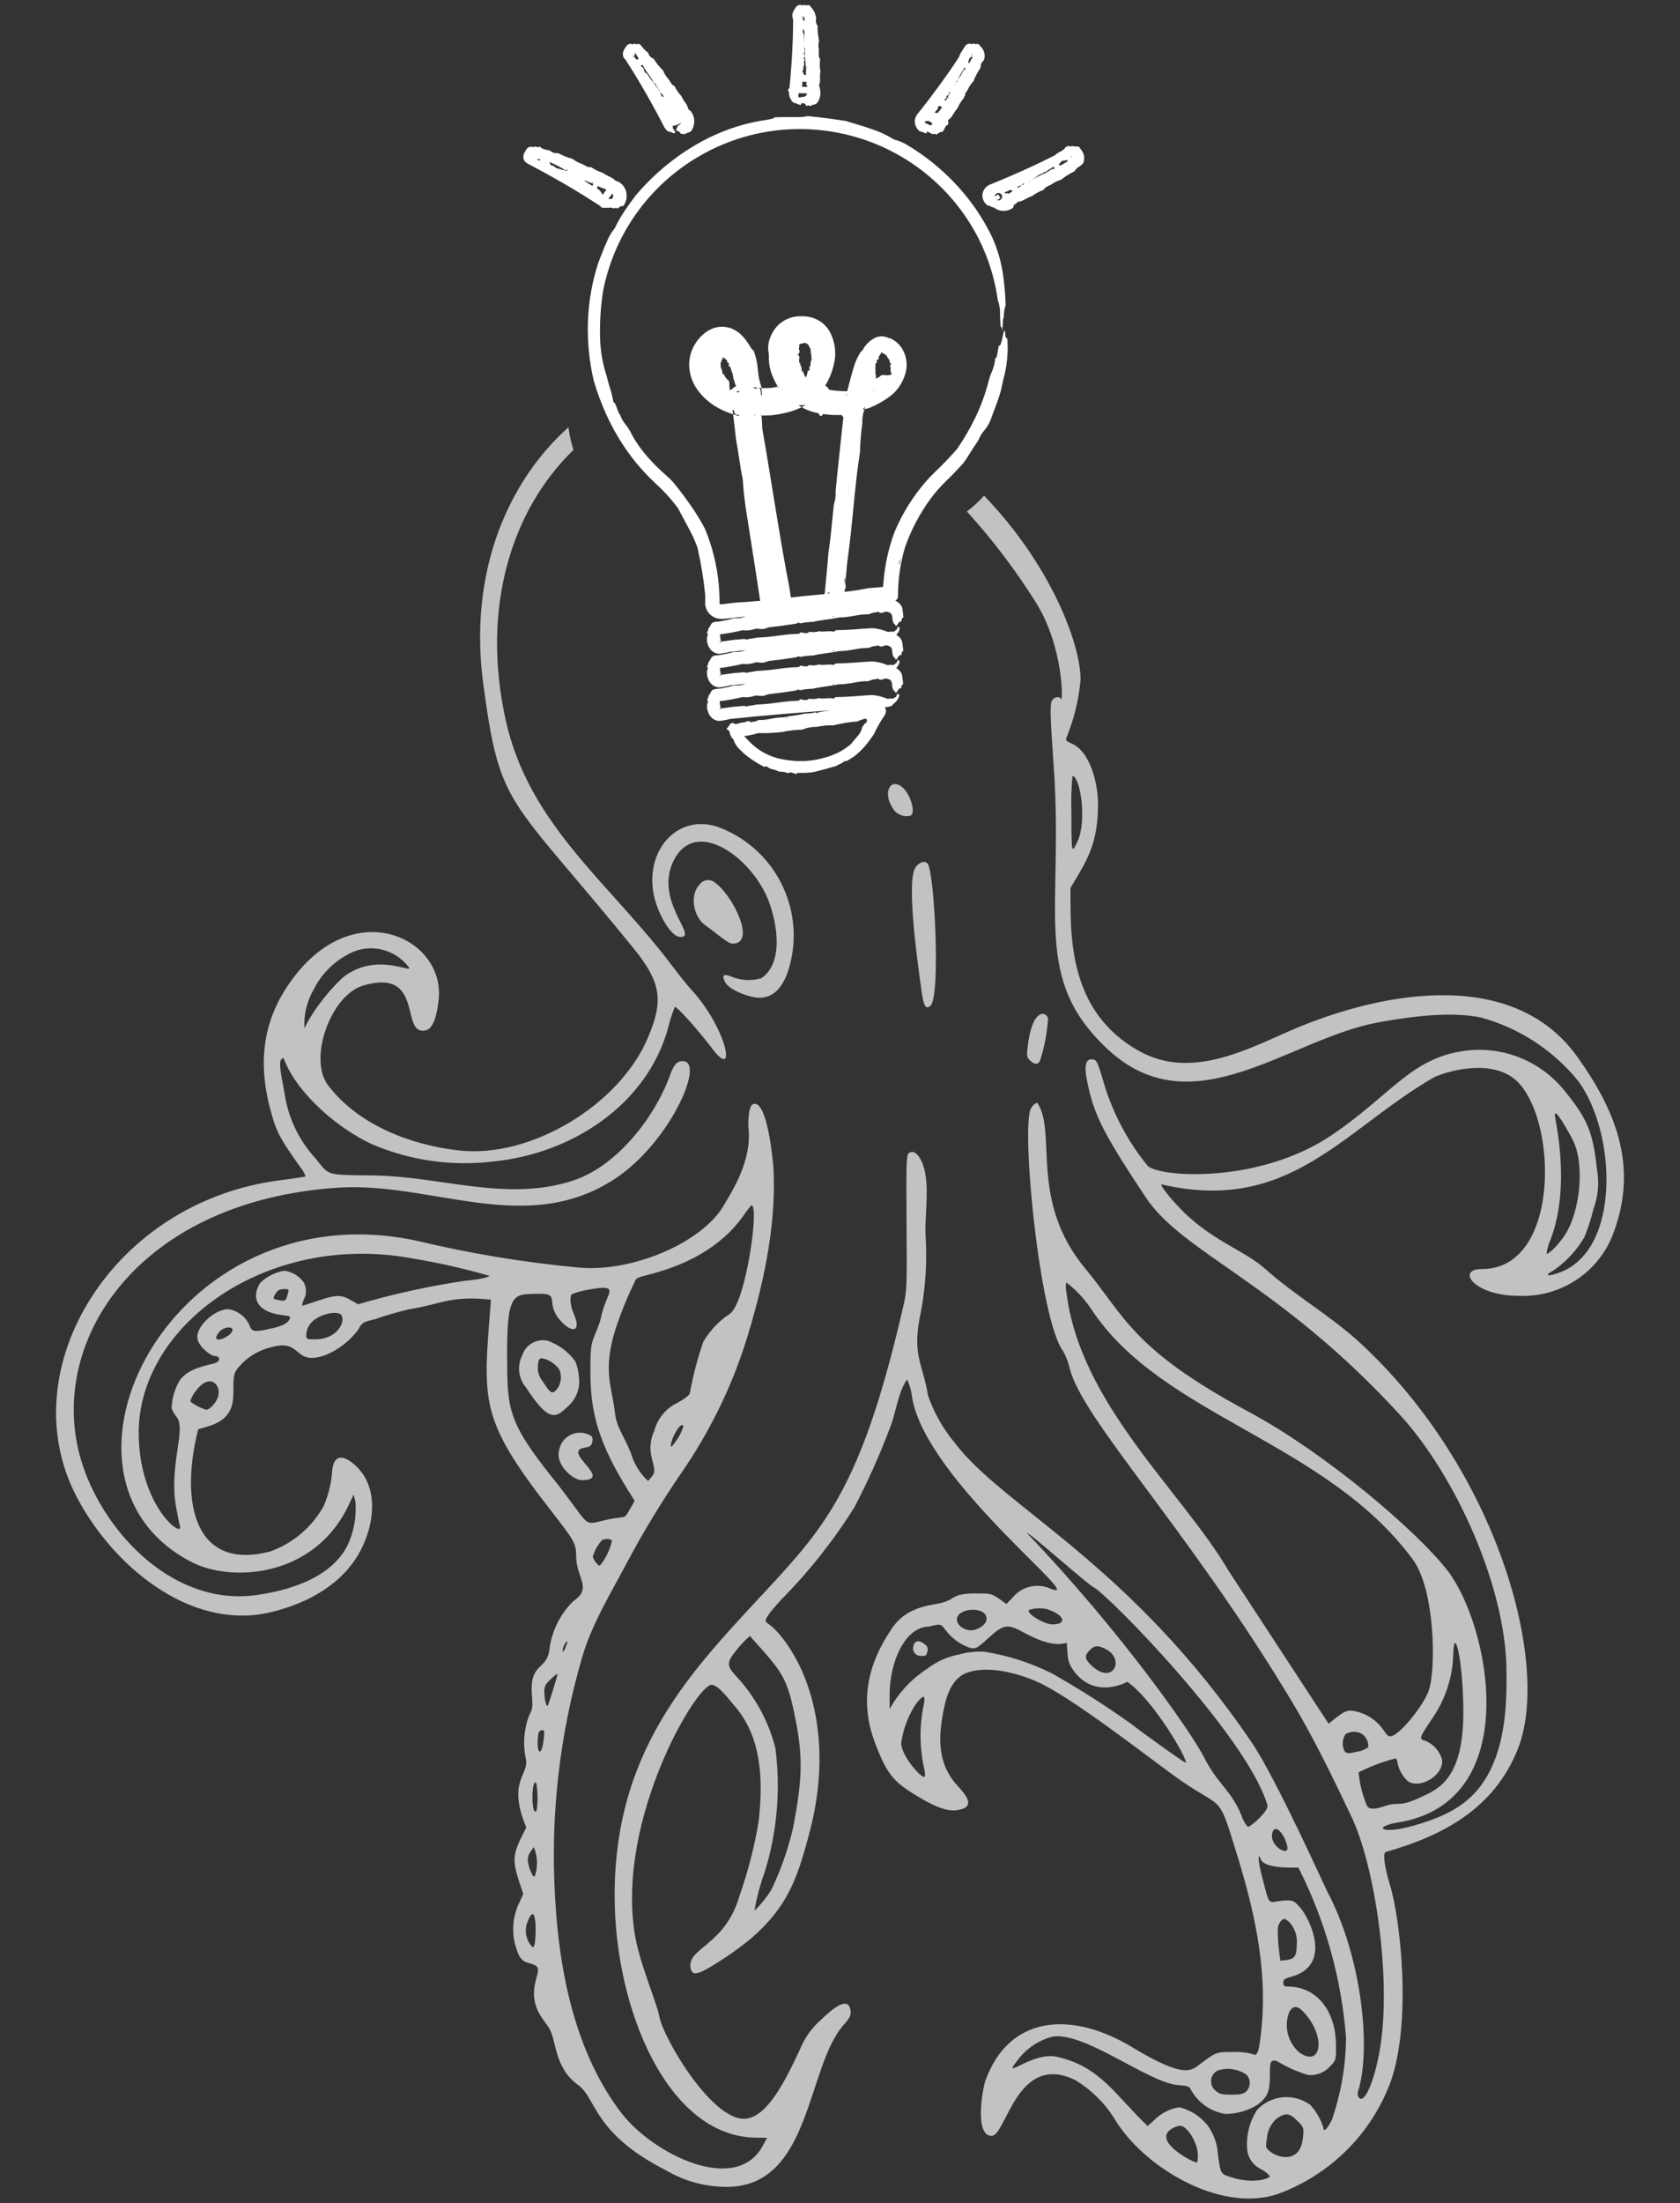
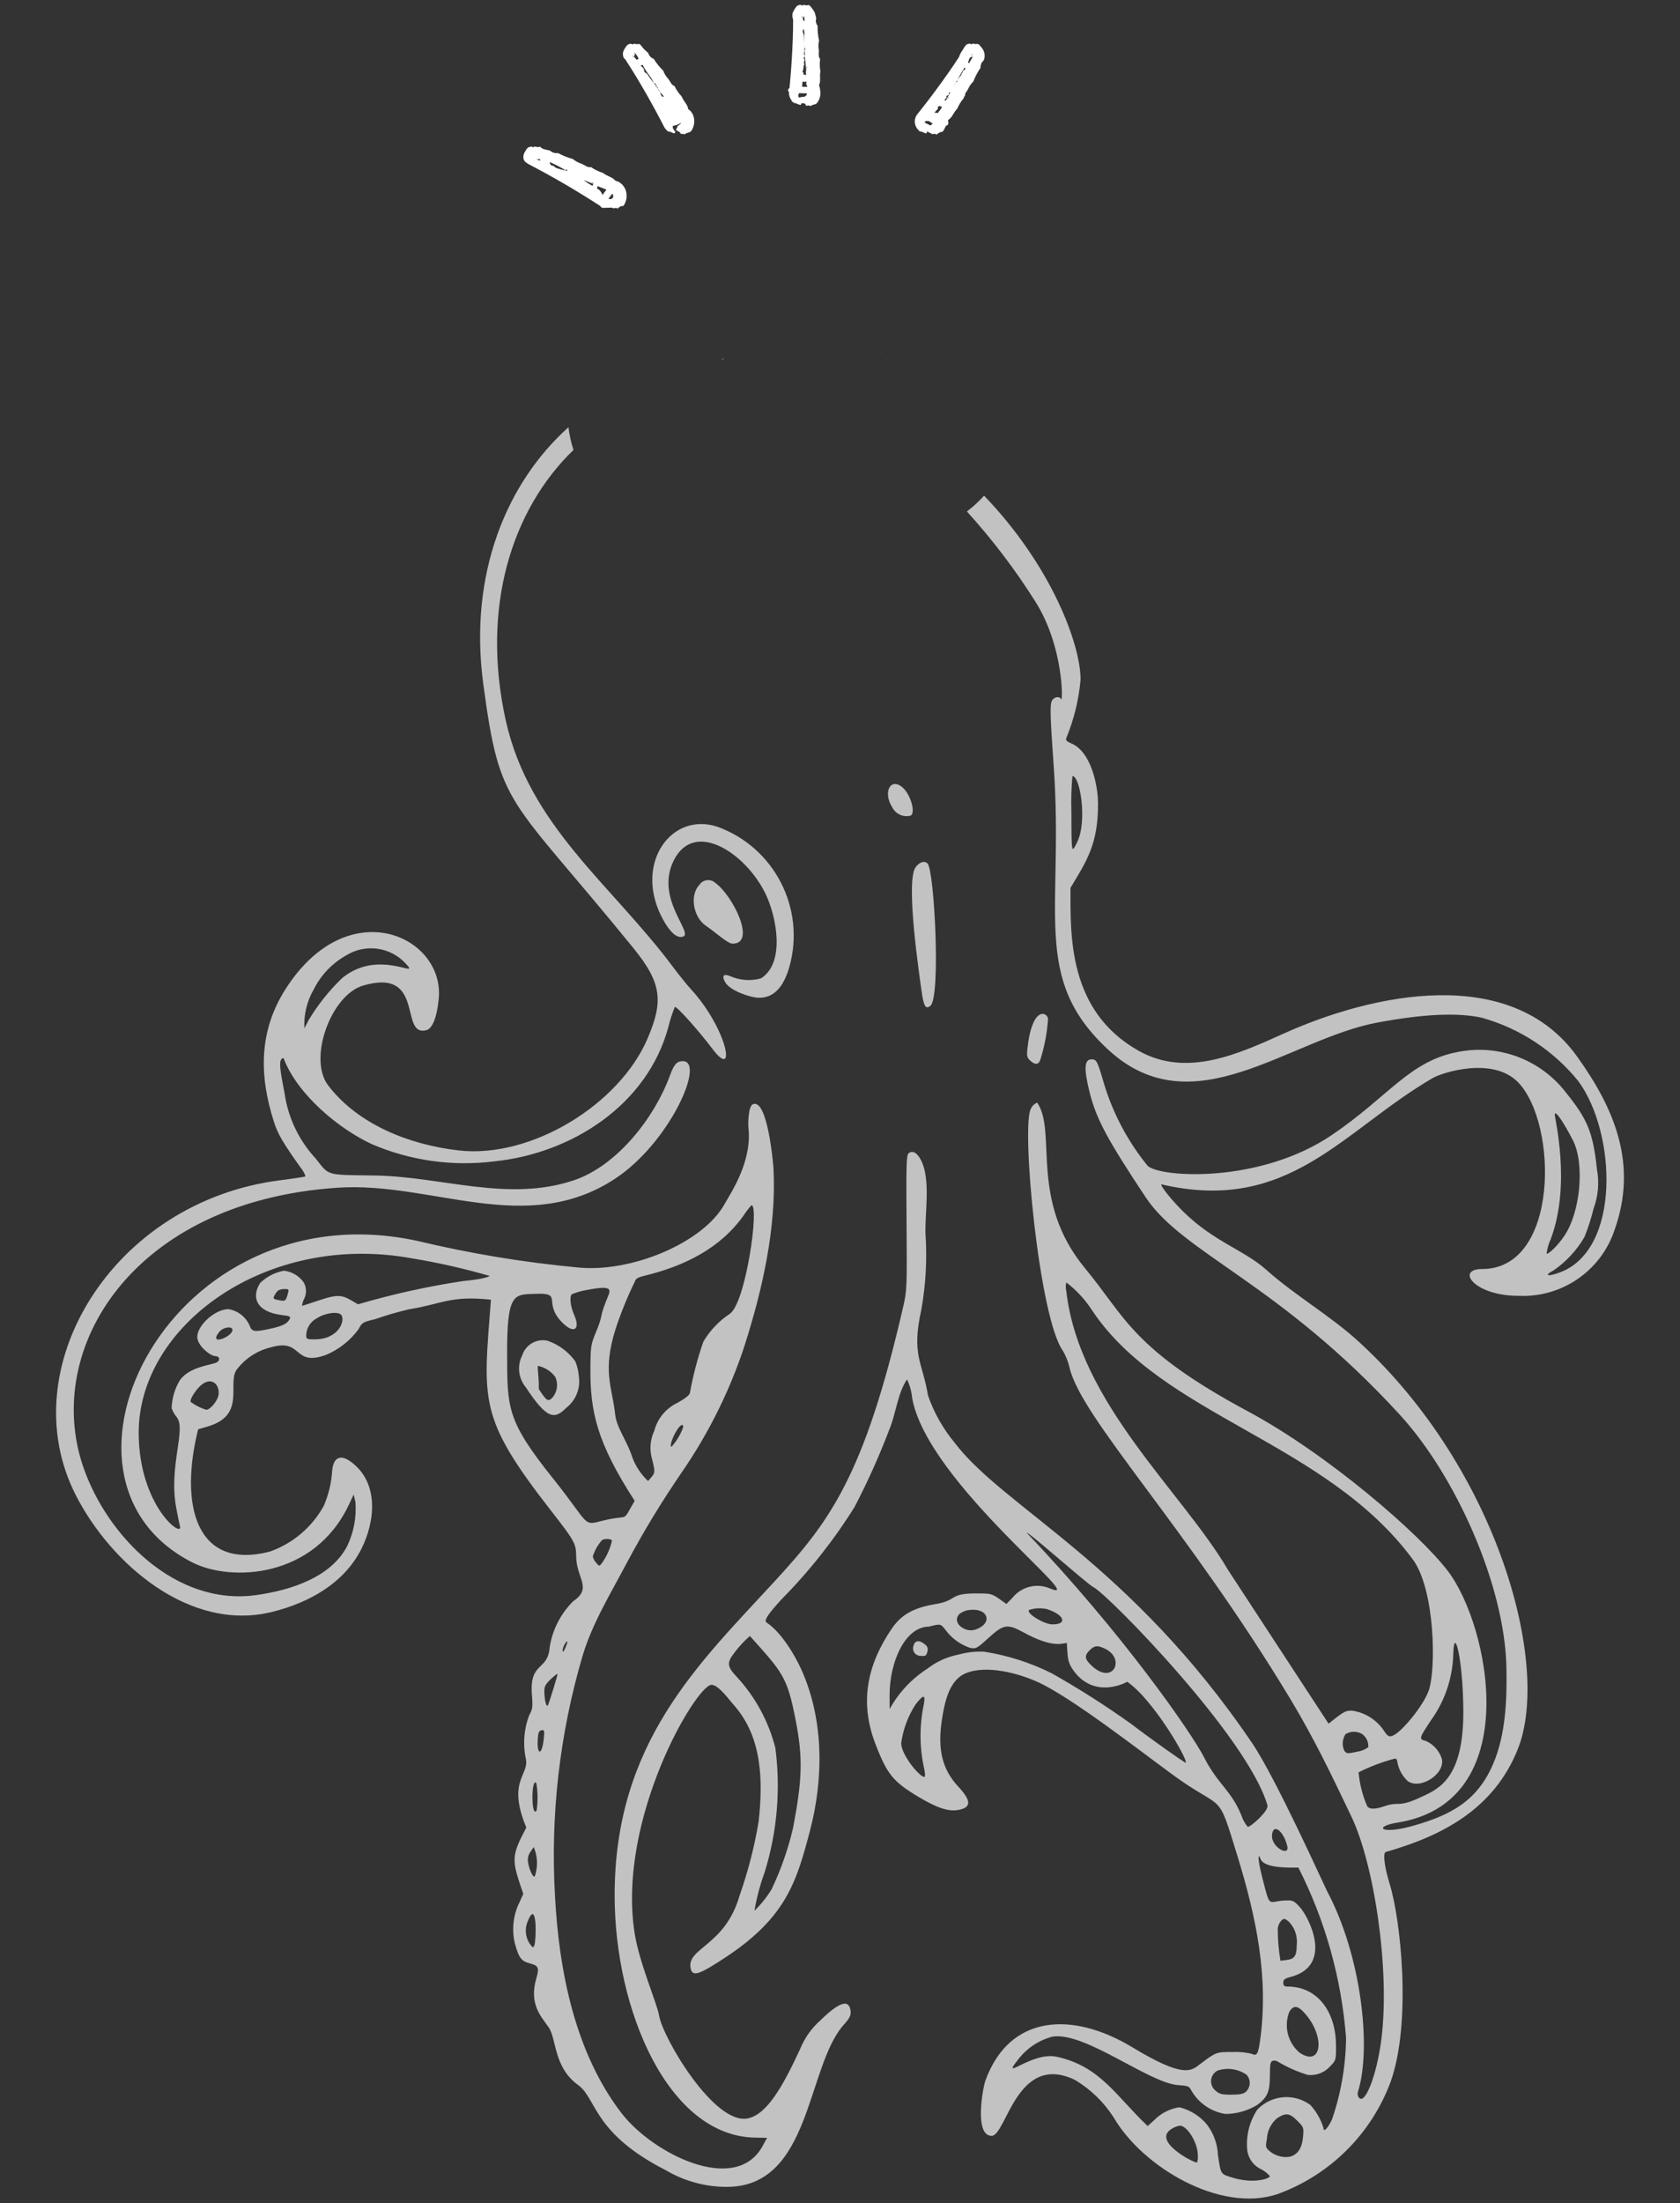
<svg xmlns="http://www.w3.org/2000/svg" version="1.1" id="Calque_1" x="0px" y="0px" viewBox="0 0 164 215" style="enable-background:new 0 0 164 215;" xml:space="preserve">
  <rect x="0" y="0" width="164" height="215" fill="#333333" stroke="none" />
  <style type="text/css">
	.st0{fill:#FFFFFF;}
	.st1{opacity:0.7;}
</style>
  <g>
    <g id="Groupe_1427_1_" transform="translate(217.614 323.014)">
      <path id="Tracé_1747_1_" class="st0" d="M-147.389-261.085" />
      <path id="Tracé_1748_1_" class="st0" d="M-131.157-253.989" />
-       <path id="Tracé_1749_1_" class="st0" d="M-119.474-290.469c-0.093-0.563-0.16-0.177-0.258,0.296    c-0.098,0.473-0.236,1.035-0.372,0.857c-0.093,0.372-0.214,1.559-0.355,1.196c-0.028,0.453-0.131,0.898-0.305,1.317    c-0.16,0.352-0.285,0.718-0.372,1.095c-0.316,1.213-0.753,2.391-1.303,3.518c-0.511,1.04-1.097,2.042-1.751,2.998    c-0.478,0.542-0.946,1.046-1.436,1.537c-0.246,0.25-0.482,0.47-0.764,0.745c-0.282,0.275-0.559,0.559-0.826,0.869    c-1.243,1.43-2.258,3.043-3.008,4.783c-0.407,1.045-0.711,2.126-0.908,3.23c-0.134,0.735-0.222,1.477-0.266,2.223l-0.066,0.073    l-1.383,0.113c-0.769,0.159-1.546,0.278-2.327,0.357c0.002-0.062,0.008-0.125,0.018-0.186c0.109-0.176,0.13-0.394,0.056-0.587    c0.059-0.625,0.115-1.269,0.174-1.941c0.619-4.489,0.715-7.465,1.257-10.872c0.029-0.96,0.107-1.919,0.236-2.871    c-0.025-0.463,0.046-0.927,0.209-1.361c-0.066,0.016-0.133,0.028-0.186,0.037l0.239-0.279c-0.019,0.093-0.037,0.167-0.056,0.241    c0.183-0.04,0.363-0.09,0.541-0.149c0.679-0.283,1.321-0.646,1.914-1.082c0.635-0.465,1.12-1.106,1.396-1.843    c0.191-0.437,0.282-0.912,0.266-1.389c-0.015-0.428-0.125-0.848-0.322-1.229c-0.274-0.566-0.747-1.012-1.328-1.252    c-0.025-0.003-0.05,0-0.074,0.007c-0.223-0.115-0.47-0.175-0.72-0.177c-0.143,0-0.285,0.02-0.423,0.061    c-0.624,0.235-1.135,0.698-1.431,1.296c-0.079,0.059-0.15,0.127-0.212,0.203c-0.21,0.344-0.388,0.707-0.531,1.084    c-0.133,0.372-0.221,0.709-0.32,1.062c-0.153,0.532-0.297,1.072-0.437,1.65l0,0l-0.007,0.012v-0.012c-0.236,0-0.478,0-0.728-0.024    l-0.305-0.021l-0.311-0.03c-0.133-0.019-0.279-0.044-0.429-0.074c-0.026-0.082-0.071-0.157-0.133-0.218    c-0.075-0.066-0.154-0.128-0.236-0.186l0.024-0.039c0.086-0.133,0.161-0.265,0.233-0.406c0.275-0.523,0.475-1.081,0.595-1.66    c0.263-1.095,0.102-2.248-0.451-3.229c-0.309-0.505-0.763-0.906-1.303-1.15c-0.264-0.117-0.542-0.198-0.828-0.241    c-0.139-0.021-0.28-0.033-0.421-0.036h-0.354c-0.611,0.012-1.205,0.204-1.708,0.551c-0.263,0.184-0.495,0.408-0.688,0.665    c-0.188,0.255-0.341,0.534-0.456,0.828c-0.148,0.348-0.22,0.723-0.212,1.1c0.01,0.231,0.044,0.39,0.074,0.68    c-0.036,0.678,0.08,1.356,0.341,1.983c0.078,0.203,0.167,0.402,0.265,0.597l0.151,0.279l0.103,0.174l0.056-0.016    c0.01,0.044,0.02,0.087,0.032,0.133v0.028l-0.01-0.018c-0.027-0.04-0.053-0.081-0.078-0.125c-0.159,0.047-0.32,0.082-0.484,0.105    c-0.207,0.03-0.416,0.045-0.626,0.047h-0.323c-0.054,0.001-0.107-0.002-0.16-0.009c0.019,0.255,0.038,0.51,0.056,0.754    l-0.086-0.08c-0.009-0.093-0.017-0.18-0.029-0.266l0,0c-0.002-0.04-0.006-0.081-0.012-0.121c-0.051-0.36-0.311-0.365-0.465-0.186    c-0.034-0.064-0.11-0.094-0.179-0.072l-0.112-0.103c0.236,0.029,0.476,0.06,0.678,0.077c0.05-0.002,0.1,0.002,0.149,0.009    c0-0.056-0.008-0.112-0.012-0.168c-0.173-0.47-0.279-0.962-0.315-1.461c-0.019-0.153-0.036-0.311-0.056-0.47l-0.028-0.244    c-0.013-0.103-0.031-0.205-0.056-0.306c-0.074-0.358-0.178-0.71-0.311-1.051c-0.051,0.042-0.143-0.078-0.302-0.329    c-0.232-0.394-0.505-0.763-0.815-1.1c-0.288-0.295-0.632-0.529-1.013-0.687c-0.049-0.02-0.101-0.036-0.152-0.054l-0.037-0.013    h-0.02l-0.049-0.013l-0.047-0.013l-0.049-0.012l-0.093-0.02c-0.062-0.013-0.124-0.023-0.186-0.029    c-0.112-0.014-0.225-0.021-0.338-0.02h-0.125c-0.06,0.001-0.121,0.007-0.18,0.02c-0.39,0.057-0.764,0.198-1.094,0.413    c-0.273,0.179-0.521,0.392-0.738,0.635c-0.411,0.449-0.714,0.985-0.886,1.569c-0.162,0.565-0.194,1.16-0.093,1.739    c0.099,0.558,0.308,1.091,0.614,1.569c0.299,0.468,0.667,0.888,1.092,1.245c0.44,0.372,0.927,0.685,1.448,0.931    c0.273,0.129,0.553,0.244,0.838,0.343c0.077,0.027,0.158,0.049,0.236,0.074c-0.017-0.147-0.032-0.287-0.048-0.423    c0.04,0.026,0.086,0.038,0.133,0.036c0.022,0.259,0.156,0.566,0.399,0.405l0.142,0.168l-0.417-0.12    c-0.072-0.019-0.133-0.044-0.207-0.065c0.081,0.726,0.181,1.571,0.295,2.499c0.211,1.091,0.417,2.848,0.64,3.789    c0.08,1.258,0.227,2.511,0.44,3.753c0.424,2.755,0.857,5.383,1.267,8.163c-0.781,0.073-1.553,0.133-2.311,0.168l-1.241,0.146    l-0.242,0.029c-0.014,0.003-0.027,0.003-0.041,0h-0.02c-0.008,0-0.018,0,0,0.007c0.047,0.048-0.093-0.072-0.044-0.026    c-0.007-0.004-0.013-0.009-0.018-0.016c-0.025-0.013-0.041-0.062-0.048-0.072v-0.259l-0.007-0.303    c-0.012-0.413-0.029-0.848-0.072-1.276c-0.173-1.874-0.63-3.711-1.356-5.448c-0.42-0.791-0.888-1.554-1.403-2.287    c-0.505-0.731-1.062-1.474-1.758-2.316c-0.316-0.327-0.734-0.688-1.13-1.051c-0.419-0.387-0.818-0.796-1.195-1.225    c-0.657-0.718-1.222-1.514-1.683-2.37c-0.157-0.333-0.355-0.646-0.589-0.931c-0.234-0.287-0.414-0.614-0.532-0.964    c-0.206-0.087-0.348-1.104-0.631-1.195c-0.104-0.513-0.147-0.736-0.236-1.033c-0.088-0.297-0.223-0.665-0.42-1.489    c-0.405-1.218-0.625-2.49-0.652-3.773c-0.04-1.53,0.06-3.06,0.299-4.572c2.103-10.609,12.409-17.504,23.017-15.401    c5.868,1.163,10.882,4.945,13.614,10.267c0.961,1.892,1.602,3.93,1.894,6.032c0.175,0.488,0.251,1.005,0.223,1.523    c0.028,0.72,0.024,1.362,0.178,1.092c0.032,0.688,0.053,0.372,0.077-0.056c0.024-0.428,0.028-0.979,0.112-0.776    c-0.019-0.436,0.042-0.871,0.179-1.285c-0.031-1.037-0.122-2.071-0.273-3.097c-0.184-1.187-0.523-2.345-1.007-3.444    c-0.534-1.125-1.17-2.2-1.9-3.209c-0.591-0.818-1.24-1.592-1.944-2.316c-1.327-1.367-2.825-2.556-4.457-3.537    c-0.407-0.251-0.851-0.437-1.315-0.552c-0.703-0.436-1.457-0.784-2.245-1.038c-0.961-0.343-1.969-0.597-2.477-0.775    c-1.313-0.202-2.411-0.338-3.697-0.473c-0.205,0.053-0.415,0.082-0.626,0.087c-0.226,0.013-0.532,0.016-0.814,0.013    c-0.586,0-1.244-0.012-1.825,0.02c0.046,0.125-0.478,0.208-1.396,0.352c-1.202,0.214-2.38,0.547-3.517,0.992    c-0.973,0.381-1.915,0.84-2.815,1.372c-0.964,0.567-1.884,1.206-2.751,1.913c-1.12,0.908-2.151,1.921-3.079,3.023    c-0.319,0.438-0.745,1.002-1.117,1.577c-0.341,0.503-0.641,1.032-0.898,1.583c-0.331,0.404-0.596,0.858-0.785,1.345    c-0.317,0.681-0.609,1.484-0.811,1.992c-0.605,1.836-0.95,3.747-1.024,5.678c-0.076,1.973,0.113,3.947,0.563,5.869    c0.34,1.167,0.766,2.308,1.273,3.413c0.557,1.21,1.224,2.366,1.992,3.454c0.773,1.095,1.654,2.11,2.628,3.03    c0.475,0.436,0.874,0.828,1.267,1.259c0.393,0.432,0.74,0.86,1.062,1.287l1.101,2.066c0.312,0.567,0.579,1.159,0.797,1.769    c0.351,1.528,0.606,3.077,0.762,4.637v0.852c-0.002,0.025-0.002,0.05,0,0.074c0.007,0.075,0.02,0.15,0.039,0.223    c0.064,0.254,0.189,0.488,0.365,0.682c0.047,0.051,0.098,0.099,0.151,0.143c0.043,0.033,0.087,0.064,0.133,0.093    c0.059,0.041,0.121,0.076,0.186,0.106c0.057,0.03,0.117,0.055,0.178,0.076c0.123,0.043,0.25,0.071,0.38,0.083    c0.065,0.005,0.13,0.005,0.195,0h0.161l0.494-0.049l1.024-0.109l0.652-0.072c-0.373,0.145-0.773,0.204-1.172,0.174    c-0.486,0.14-0.981,0.246-1.481,0.319l0,0c-0.121,0.002-0.242,0.013-0.362,0.031c-0.304,0.072-0.361,0.195-0.399,0.287    c-0.067,0.143-0.153,0.277-0.255,0.398c0.023,0.034,0.023,0.078,0,0.112l-0.077,0.18c-0.025,0.045-0.034,0.096-0.028,0.146    c0.012,0.044,0.048,0.077,0.093,0.085l-0.007,0.012l0,0v0.03l0,0l-0.012,0.025l-0.022,0.046c-0.012,0.025-0.022,0.05-0.034,0.077    c-0.017,0.042-0.027,0.087-0.029,0.133c-0.005,0.149-0.002,0.298,0.009,0.446l0.029,0.086l0.034,0.112    c0.02,0.075,0.048,0.147,0.084,0.216c0.029,0.069,0.066,0.135,0.112,0.195c0.037,0.062,0.082,0.119,0.133,0.17    c0.206,0.222,0.494,0.351,0.797,0.357h0.021c0.336-0.036,0.67-0.098,0.996-0.186c0.505-0.056,1.029-0.106,1.559-0.159    c-0.364,0.138-0.754,0.193-1.141,0.162c-0.487,0.139-0.982,0.246-1.483,0.319l0,0c-0.121,0.002-0.242,0.012-0.362,0.031    c-0.304,0.072-0.361,0.195-0.407,0.288c-0.067,0.143-0.152,0.277-0.254,0.398c0.02,0.035,0.017,0.079-0.007,0.112l-0.075,0.18    c-0.025,0.043-0.036,0.094-0.03,0.143c0.013,0.044,0.048,0.077,0.093,0.087l-0.009,0.012l0,0v0.026l0,0l-0.012,0.025l-0.022,0.047    c-0.013,0.028-0.027,0.056-0.034,0.075c-0.018,0.042-0.028,0.087-0.031,0.133c0,0.093,0,0.203,0.01,0.447l0.029,0.087l0.034,0.11    c0.02,0.075,0.048,0.148,0.083,0.218c0.03,0.069,0.068,0.134,0.112,0.195c0.037,0.062,0.082,0.119,0.133,0.169    c0.206,0.223,0.494,0.352,0.797,0.358h0.021c0.336-0.035,0.669-0.097,0.995-0.186c0.507-0.056,1.032-0.107,1.562-0.159    c-0.365,0.138-0.755,0.193-1.144,0.162c-0.487,0.139-0.982,0.246-1.483,0.318l0,0c-0.121,0.002-0.242,0.013-0.362,0.032    c-0.304,0.072-0.361,0.195-0.399,0.286c-0.068,0.143-0.153,0.277-0.255,0.398c0.022,0.034,0.022,0.078,0,0.113    c-0.022,0.041-0.049,0.114-0.077,0.178c-0.025,0.045-0.034,0.096-0.028,0.146c0.013,0.044,0.049,0.076,0.093,0.085l-0.009,0.013    l0,0v0.027l0,0l-0.012,0.025l-0.025,0.047c-0.013,0.028-0.025,0.053-0.034,0.075c-0.016,0.043-0.026,0.088-0.029,0.133    c-0.005,0.149-0.001,0.298,0.01,0.446l0.029,0.085l0.034,0.112c0.019,0.075,0.047,0.148,0.083,0.217    c0.029,0.069,0.067,0.135,0.112,0.195c0.038,0.06,0.082,0.116,0.133,0.166c0.205,0.224,0.493,0.354,0.797,0.36h0.021    c0.336-0.035,0.67-0.098,0.996-0.186c2.998-0.318,6.485-0.613,9.832-0.847c-0.46,0.072-0.931,0.133-1.144,0.181    c-0.078,0.017-0.075,0.066-0.102,0.074c-0.087,0.027-0.212-0.061-0.212-0.061c-0.341,0.08-0.691,0.12-1.042,0.118    c-0.627,0.178-1.273,0.186-2.075,0.372c-1.004-0.009-1.628,0.315-2.392,0.249c-0.215,0.049-0.29,0.186-0.618,0.168    c-0.239,0.181-0.2-0.093-0.532-0.047c-0.195,0.152-0.697,0.123-0.931,0.253c-0.097,0.003-0.194,0.012-0.29,0.027    c-0.04-0.028-0.081-0.053-0.123-0.076c-0.078-0.05-0.18-0.038-0.244,0.03c-0.034,0-0.063,0.016-0.086,0.075    c-0.149-0.093-0.087-0.012-0.029,0.093l0,0c-0.058,0.026-0.111,0.062-0.157,0.105c-0.021,0.056,0,0.133-0.1,0.143    c-0.155,0.133,0.044,0.199,0.197,0.304c0.03,0.179,0.086,0.353,0.168,0.516v0.02l0,0c0.02,0.037,0.037,0.075,0.056,0.114    c0.034,0.058,0.088,0.102,0.151,0.125c0.095,0.293,0.238,0.567,0.424,0.812l0.317,0.318c0.124,0.119,0.186,0.186,0.309,0.29    c0.194,0.172,0.396,0.334,0.607,0.485c0.396,0.281,0.811,0.536,1.241,0.762c0.206,0.114,0.254,0.01,0.383,0.016    c0.16,0.147,0.357,0.246,0.571,0.287c0.223,0.048,0.438,0.126,0.64,0.232c0.074-0.005,0.149-0.005,0.223,0    c0.078,0.005,0.156,0.014,0.233,0.028c0.151,0.028,0.299,0.073,0.44,0.133c0.177-0.203,0.51,0,0.797,0.086    c-0.006-0.057,0.032-0.109,0.087-0.12c0.036-0.01,0.074-0.014,0.112-0.011c0.023-0.001,0.046-0.001,0.069,0h0.114    c0.293,0.012,0.586,0.004,0.877-0.025c0.134-0.012,0.267-0.03,0.398-0.056c0.068-0.01,0.143-0.027,0.218-0.044l0.168-0.042    c0.505-0.133,0.999-0.255,1.82-0.502c0.06-0.039,0.122-0.074,0.186-0.105l0.251-0.119c0.146-0.064,0.28-0.152,0.398-0.259    c0.151,0.107,0.614-0.279,0.87-0.41c0.398-0.3,0.763-0.641,1.089-1.018c0.163-0.186,0.318-0.382,0.465-0.586l0.41-0.572    c0.299-0.639,0.647-1.254,1.043-1.839l0.047-0.075c0.147-0.235,0.147-0.532,0-0.767h0.066c0.231,0.002,0.459-0.053,0.665-0.159    c-0.034-0.093,0.311-0.253,0.502-0.559c0.095-0.138,0.155-0.298,0.174-0.465c-0.007-0.064-0.041-0.093-0.124-0.064    c0-0.197-0.036-0.112-0.078,0.008c-0.008,0.021-0.03,0.075-0.051,0.122c-0.02,0.041-0.043,0.081-0.069,0.118    c-0.047,0.06-0.088,0.066-0.101,0.021c-0.044,0.098-0.142,0.162-0.249,0.162c-0.074,0-0.133-0.027-0.212-0.031    c-0.159,0.067-0.341,0.049-0.484-0.048h-0.027c-0.413-0.159-0.849-0.254-1.291-0.279c-1.537,0.093-2.234,0.186-3.387,0.197    c-0.249-0.007-0.244,0.112-0.372,0.161c-0.265-0.143-1.083,0.06-1.384-0.06c-0.325,0.099-0.668,0.118-1.002,0.056    c-0.153,0.236-0.559,0.102-0.878,0.051c0.021,0.124-0.118,0.17-0.372,0.161c-1.503,0.053-2.062,0.292-3.884,0.366    c-0.279,0.093-0.754,0.093-0.998,0.197c-0.1-0.152-0.706,0.013-1.005-0.012l-1.471,0.197c-0.001,0.012-0.001,0.024,0,0.036v0.115    c-0.002-0.006-0.002-0.013,0-0.019c-0.005-0.009-0.009-0.019-0.01-0.03c-0.01,0-0.01-0.017-0.016-0.024    c-0.026-0.031-0.062-0.051-0.102-0.056h-0.103l0.232-0.031c-0.027-0.133-0.048-0.274-0.068-0.42l-0.013-0.121l-0.007-0.06v-0.053    l0,0v-0.056l0,0v0.021c-0.03,0.059-0.019,0.028-0.031,0.03v-0.016c-0.001-0.013,0.004-0.025,0.013-0.034h0.08    c0.724-0.094,1.443-0.227,2.153-0.398c0.423,0.054,0.852,0.005,1.252-0.142c0.249-0.031,0.507,0.056,0.755,0.027    c0.175-0.021,0.423-0.149,0.621-0.177c0.391-0.055,0.731-0.074,1.127-0.133c0.591-0.087,1.219-0.168,1.501-0.226    c0.093-0.019,0.093-0.068,0.122-0.076c0.088-0.009,0.177,0.011,0.253,0.056c0.412-0.088,0.831-0.135,1.252-0.142    c0.756-0.195,1.531-0.221,2.498-0.426c1.206-0.013,1.955-0.352,2.881-0.308c0.265-0.056,0.352-0.194,0.745-0.186    c0.29-0.186,0.239,0.093,0.631,0.034c0.108-0.059,0.226-0.097,0.348-0.112l0,0c0.178,0.009,0.349,0.071,0.492,0.178    c0.049,0.075,0.087,0.157,0.11,0.243c0.002,0.042,0.008,0.083,0.019,0.124c0.007,0.05,0.012,0.101,0.013,0.152    c0.009,0.166,0.057,0.327,0.141,0.47c0.054,0.031,0.133,0.012,0.133,0.133c0.186,0.319,0.285-0.437,0.576-0.339    c0.078-0.112,0.042-0.465,0.226-0.363c-0.009-0.103-0.017-0.186-0.025-0.265c-0.005-0.075-0.014-0.15-0.028-0.223    c-0.021-0.125-0.022-0.218-0.037-0.304c-0.027-0.263-0.162-0.504-0.372-0.665c-0.071-0.059-0.145-0.113-0.223-0.161    c0.059-0.059,0.112-0.124,0.156-0.195c0.096-0.138,0.156-0.298,0.174-0.465c-0.007-0.066-0.041-0.093-0.124-0.066    c0-0.196-0.035-0.11-0.08,0.01c-0.008,0.021-0.028,0.075-0.051,0.123c-0.019,0.041-0.042,0.081-0.069,0.118    c-0.046,0.059-0.087,0.065-0.101,0.021c-0.044,0.098-0.142,0.161-0.249,0.161c-0.073,0-0.133-0.027-0.212-0.031    c-0.159,0.068-0.342,0.05-0.484-0.047h-0.034c-0.413-0.159-0.848-0.253-1.29-0.279c-1.539,0.093-2.229,0.186-3.387,0.197    c-0.249-0.007-0.244,0.109-0.372,0.161c-0.265-0.146-1.083,0.06-1.384-0.06c-0.325,0.099-0.668,0.118-1.002,0.056    c-0.151,0.236-0.559,0.102-0.878,0.05c0.021,0.124-0.118,0.17-0.372,0.161c-1.501,0.053-2.064,0.292-3.883,0.366    c-0.279,0.093-0.754,0.093-0.998,0.197c-0.1-0.154-0.706,0.013-1.007-0.012l-1.471,0.196c-0.001,0.012-0.001,0.024,0,0.036v0.118    c-0.003-0.006-0.003-0.013,0-0.019c-0.005-0.009-0.008-0.018-0.01-0.028c-0.009-0.007-0.009-0.018-0.016-0.025    c-0.026-0.031-0.062-0.051-0.102-0.056h-0.104l0.232-0.031c-0.027-0.133-0.048-0.274-0.068-0.42l-0.013-0.119l-0.007-0.063v-0.054    l0,0v0.086l0,0v-0.104l0,0v0.021c-0.031,0.059-0.02,0.027-0.031,0.03v-0.008l0,0c-0.001-0.013,0.004-0.026,0.013-0.035h0.083    c0.724-0.095,1.443-0.228,2.153-0.399c0.423,0.054,0.852,0.005,1.252-0.142c0.249-0.031,0.507,0.056,0.755,0.026    c0.175-0.021,0.423-0.148,0.621-0.177c0.391-0.056,0.731-0.075,1.127-0.133c0.591-0.093,1.218-0.168,1.5-0.227    c0.093-0.02,0.093-0.068,0.123-0.077c0.088-0.009,0.177,0.011,0.253,0.056c0.412-0.088,0.831-0.135,1.252-0.142    c0.756-0.195,1.53-0.218,2.498-0.426c1.206-0.012,1.955-0.349,2.88-0.307c0.265-0.056,0.352-0.195,0.745-0.186    c0.289-0.186,0.236,0.093,0.628,0.034c0.109-0.058,0.228-0.096,0.351-0.112l0,0c0.177,0.012,0.347,0.074,0.49,0.18    c0.05,0.074,0.087,0.157,0.109,0.244c0.002,0.042,0.009,0.083,0.02,0.124c0.007,0.05,0.012,0.1,0.013,0.151    c0.008,0.165,0.053,0.326,0.133,0.47c0.053,0.031,0.133,0.012,0.133,0.133c0.186,0.32,0.286-0.437,0.577-0.338    c0.081-0.112,0.044-0.465,0.226-0.363c-0.009-0.103-0.018-0.186-0.024-0.265c-0.005-0.075-0.014-0.15-0.028-0.223    c-0.022-0.124-0.022-0.218-0.037-0.304c-0.027-0.263-0.161-0.504-0.372-0.664c-0.07-0.061-0.145-0.116-0.223-0.165    c0.059-0.058,0.111-0.123,0.156-0.193c0.096-0.14,0.156-0.301,0.175-0.47c-0.009-0.065-0.044-0.093-0.125-0.065    c0-0.196-0.036-0.112-0.078,0.007c-0.016,0.042-0.033,0.083-0.053,0.124c-0.019,0.041-0.042,0.081-0.068,0.118    c-0.047,0.059-0.093,0.065-0.102,0.02c-0.042,0.1-0.142,0.164-0.25,0.162c-0.073,0-0.133-0.027-0.212-0.031    c-0.159,0.068-0.341,0.05-0.484-0.047h-0.034c-0.413-0.16-0.848-0.254-1.29-0.279c-1.537,0.093-2.229,0.186-3.387,0.196    c-0.249-0.007-0.245,0.11-0.372,0.161c-0.266-0.143-1.083,0.06-1.384-0.059c-0.325,0.098-0.668,0.117-1.002,0.056    c-0.151,0.236-0.559,0.101-0.879,0.049c0.022,0.125-0.118,0.17-0.372,0.162c-1.502,0.054-2.065,0.291-3.884,0.364    c-0.279,0.093-0.755,0.093-0.998,0.197c-0.1-0.151-0.706,0.013-1.007-0.01l-1.471,0.197c-0.001,0.012-0.001,0.024,0,0.036v0.115    c-0.003-0.005-0.003-0.012,0-0.017c-0.006-0.009-0.01-0.019-0.012-0.03c-0.008,0-0.009-0.017-0.016-0.022    c-0.025-0.031-0.061-0.051-0.101-0.056h-0.104l0.232-0.029c-0.027-0.133-0.049-0.279-0.068-0.422l-0.013-0.119l-0.007-0.06v-0.053    l0,0v-0.056l0,0v0.021c-0.03,0.06-0.019,0.028-0.031,0.03v-0.016c-0.001-0.013,0.004-0.025,0.013-0.034h0.083    c0.724-0.095,1.442-0.228,2.152-0.398c0.423,0.054,0.853,0.005,1.253-0.142c0.249-0.032,0.507,0.056,0.754,0.025    c0.176-0.021,0.423-0.149,0.622-0.175c0.39-0.056,0.731-0.076,1.127-0.133c0.589-0.093,1.218-0.168,1.5-0.226    c0.093-0.02,0.093-0.069,0.122-0.077c0.089-0.01,0.178,0.01,0.254,0.056c0.411-0.088,0.83-0.137,1.251-0.144    c0.756-0.194,1.53-0.218,2.498-0.424c1.204-0.013,1.955-0.352,2.881-0.307c0.265-0.056,0.352-0.194,0.745-0.186    c0.29-0.186,0.236,0.093,0.631,0.034c0.108-0.059,0.226-0.097,0.348-0.112l0,0c0.177,0.012,0.346,0.075,0.489,0.18    c0.05,0.074,0.087,0.156,0.11,0.243c0.007,0.041,0.01,0.084,0.02,0.124l0.013,0.151c0.008,0.166,0.053,0.328,0.133,0.473    c0.054,0.031,0.133,0.012,0.133,0.133c0.186,0.32,0.286-0.437,0.577-0.339c0.081-0.112,0.044-0.465,0.226-0.363    c-0.009-0.102-0.018-0.186-0.022-0.265c-0.005-0.075-0.014-0.15-0.028-0.223c-0.021-0.125-0.024-0.218-0.036-0.304    c-0.027-0.263-0.162-0.504-0.372-0.665c-0.103-0.088-0.217-0.164-0.338-0.226c0.161-0.067,0.266-0.224,0.266-0.398    c-0.008-1.614,0.219-3.22,0.674-4.769c0.589-1.697,1.428-3.298,2.489-4.747c0.461-0.624,0.973-1.21,1.53-1.751    c0.57-0.55,1.117-1.117,1.668-1.727c0.24-0.319,0.462-0.652,0.665-0.996c0.205-0.334,0.446-0.703,0.838-1.286    c0.118-0.313,0.288-0.604,0.502-0.861c0.275-0.315,0.499-0.671,0.665-1.055c0.133-0.44,0.437-1.14,0.689-1.878    c0.24-0.66,0.421-1.339,0.541-2.031c0.376-1.313,0.515-2.683,0.41-4.045C-119.406-290.101-119.486-290.038-119.474-290.469z     M-140.725-253.003c0.056,0.032-0.072,0.093-0.102,0.074C-140.883-252.959-140.756-253.021-140.725-253.003L-140.725-253.003z     M-132.999-252.495c-0.273,0.109-0.217,0.112-0.446,0.445c-0.133,0.665-0.585,0.963-1.088,1.63    c-0.384,0.333-0.808,0.617-1.261,0.846c-0.48,0.233-0.983,0.415-1.502,0.543c-1.064,0.289-2.176,0.362-3.269,0.215    c-0.279-0.035-0.539-0.075-0.82-0.133c-0.262-0.056-0.521-0.128-0.774-0.217c-0.495-0.175-0.965-0.416-1.396-0.715    c-0.417-0.296-0.801-0.637-1.145-1.016l-0.238-0.247v-0.044c0.457-0.059,0.909-0.156,1.351-0.29    c0.768,0.023,1.537-0.012,2.299-0.104c0.65-0.14,1.313-0.216,1.978-0.229c0.46-0.192,0.955-0.287,1.453-0.279    c0.514-0.111,1.04-0.158,1.566-0.142c0.786-0.189,1.586-0.319,2.391-0.389c0.26-0.132,0.539-0.222,0.828-0.266    c0.033,0.062,0.078,0.116,0.133,0.159c-0.065,0.06-0.165,0.12-0.056,0.23L-132.999-252.495z M-136.303-256.182    c-0.066-0.032,0.087-0.093,0.122-0.077C-136.115-256.228-136.268-256.167-136.303-256.182L-136.303-256.182z M-136.303-259.475    c-0.066-0.031,0.087-0.093,0.122-0.075c0.066,0.034-0.087,0.093-0.122,0.077V-259.475z M-140.415-264.731    c-0.04-0.287-0.082-0.578-0.124-0.871c-0.893-4.486-1.831-10.891-2.658-15.559c-0.016-0.465-0.045-0.896-0.082-1.303h-0.04v-0.012    c0.008-0.059,0.01-0.119,0.018-0.178c0,0.065,0.016,0.124,0.02,0.193c0.214,0,0.424-0.007,0.634-0.021h0.182l0.161-0.013    c0.122-0.012,0.244-0.025,0.357-0.041c0.232-0.031,0.459-0.069,0.684-0.118c0.403-0.08,0.8-0.188,1.189-0.321    c0.246-0.087,0.487-0.189,0.72-0.305l-0.064-0.037l-0.252-0.158h0.692c-0.112,0.063-0.243,0.133-0.372,0.195    c0.072,0.041,0.133,0.074,0.218,0.121c0.392,0.197,0.807,0.343,1.235,0.435l0.193,0.038c0.044,0.168,0.186,0.372,0.345,0.208    c0.036-0.041,0.067-0.086,0.093-0.133c0.246,0.034,0.486,0.056,0.708,0.074c0.178,0.012,0.352,0.021,0.531,0.021h0.597    c0.018,0.093,0.066,0.18,0.152,0.171l0,0c-0.056,0.489-0.11,0.986-0.168,1.509c-0.233,2.243-0.494,4.615-0.59,5.696    c-0.016,0.165-0.016,0.331,0,0.495c-0.018,0.205-0.053,0.409-0.103,0.609c-0.025,0.087-0.044,0.165-0.056,0.218    c-0.007,0.03-0.015,0.06-0.026,0.088c-0.186,1.744-0.288,3.188-0.532,4.734c-0.093,1.291-0.223,2.585-0.36,3.953    c-0.644,0.059-1.303,0.118-1.955,0.186l-1.36,0.15L-140.415-264.731z M-143.96-282.471c0.003-0.012,0.003-0.025,0-0.037    l-0.007-0.066l0.034-0.036v0.019c-0.001,0.041,0.003,0.081,0.012,0.121L-143.96-282.471z M-145.366-284.84    c-0.093,0.048-0.18,0.093-0.266,0.15c-0.011-0.054-0.027-0.108-0.047-0.159l0.01-0.021c0.093,0.013,0.186,0.077,0.279,0.013    C-145.381-284.853-145.372-284.847-145.366-284.84L-145.366-284.84z M-145.701-285.464c-0.036,0.025-0.087-0.017-0.068-0.029    c0.019-0.012,0.087,0.019,0.068,0.031V-285.464z M-146.39-284.95c0.009-0.027,0.016-0.056,0.019-0.085    c-0.074-0.265,0-0.603-0.093-0.814c-0.217-0.168-0.386-0.391-0.49-0.645c-0.009-0.062-0.1,0.009-0.148,0.01    c0.093-0.146-0.093-0.223,0.008-0.349c-0.087-0.027-0.103-0.093-0.037-0.181c-0.114,0.009-0.133,0-0.109-0.024    c0.03-0.042,0.065-0.079,0.104-0.112c-0.121,0.036-0.156,0.02-0.133-0.026c0.022-0.092,0.022-0.187,0-0.279    c-0.02-0.106,0.015-0.215,0.093-0.29c-0.032-0.056,0.019-0.1,0-0.159c-0.013,0.009-0.026,0.018-0.04,0.025l0.04-0.029    l-0.008-0.021l0.025,0.009l0.112-0.083c-0.031,0-0.056-0.021-0.069-0.012v-0.022c0.048-0.032,0.083-0.079,0.101-0.133l0,0    l0.029,0.028l0.056,0.049c0.025,0.021,0.056,0.048,0.093,0.081c0.069,0.063,0.144,0.119,0.223,0.168    c-0.106,0.208,0.105,0.205,0.153,0.292c0.031,0.059-0.053,0.162-0.026,0.218s0.133,0.066,0.155,0.112    c0.019,0.04,0.034,0.082,0.044,0.125c0.012,0.045,0.018,0.062,0.037,0.133c0.06,0.171,0.103,0.345,0.146,0.426    c0.013,0.026,0.063,0.019,0.069,0.028c0.023,0.03-0.068,0.086-0.068,0.086c0.035,0.133,0.119,0.236,0.069,0.367    c0.149,0.208,0.125,0.445,0.266,0.719v0.059l0,0c-0.119-0.016-0.154,0.019-0.239,0.102c-0.103,0.094-0.216,0.178-0.335,0.25    L-146.39-284.95z M-139.067-289.55c0.007,0.018,0.028,0.027,0.046,0.02l0,0l0.013-0.007c0.026-0.006,0.051-0.019,0.072-0.036    h0.013c0.036,0.013,0,0.124,0.01,0.133c0.01,0.009,0.107-0.044,0.133-0.021c0.011,0.008,0.021,0.018,0.03,0.03v0.007l0,0    l0.021,0.036l0.025,0.041c0.009,0.016,0.018,0.032,0.029,0.047c0.059,0.097,0.113,0.196,0.162,0.299    c0.011,0.02,0.062,0.012,0.067,0.02c0.005,0.008-0.072,0.073-0.072,0.073c0.028,0.107,0.102,0.203,0.034,0.309    c0.115,0.2,0.044,0.399,0.093,0.685c-0.176,0.291,0,0.579-0.236,0.77c0,0.078,0.101,0.159,0,0.241    c0.104,0.146-0.133,0.012-0.168,0.106c0.077,0.133-0.078,0.244-0.032,0.366c-0.068,0.071-0.102,0.168-0.093,0.265l-0.036-0.021    c-0.122-0.172-0.212-0.364-0.265-0.568c0-0.06-0.102-0.007-0.151-0.012c0.041-0.058,0.045-0.135,0.01-0.197    c-0.013-0.029-0.021-0.061-0.022-0.093c-0.006-0.039,0.001-0.078,0.021-0.112c-0.088-0.039-0.106-0.112-0.048-0.226    c-0.218,0.044-0.093-0.112-0.034-0.206c-0.118,0.044-0.158,0.02-0.144-0.047c0-0.092-0.013-0.184-0.039-0.273    c0.089-0.126,0.073-0.297-0.036-0.405c-0.016-0.021-0.035-0.04-0.056-0.056c0-0.028,0.007-0.056,0.013-0.084h0.016    c0.142-0.109,0.172-0.311,0.068-0.457l-0.008-0.009c0.004-0.069,0.013-0.138,0.028-0.206c0.006-0.03,0.016-0.06,0.031-0.087l0,0    c-0.093-0.142,0-0.223,0.208-0.265h0.069l0.042-0.012l0.02-0.008h-0.016c0.025-0.004,0.05-0.012,0.074-0.021    c0.011-0.012,0.024-0.022,0.038-0.031c0.021,0.019,0.046,0.033,0.074,0.041L-139.067-289.55z M-138.33-288.046    c0.041-0.01,0.078,0.039,0.056,0.047S-138.352-288.039-138.33-288.046L-138.33-288.046z M-135.21-282.89    c0.009,0.016,0.019,0.031,0.03,0.046l-0.036,0.007v-0.053H-135.21z M-132.146-286.707c0-0.056-0.008-0.112-0.01-0.168v-0.133l0,0    l-0.007,0.038l0,0v-0.16c0-0.03,0.007-0.086,0.007-0.133c0.012-0.095,0.012-0.192,0-0.287c0.233-0.051,0.093-0.217,0.133-0.311    c0.025-0.064,0.158-0.066,0.186-0.123s-0.031-0.147-0.009-0.195c0.044-0.087,0.104-0.151,0.146-0.227    c0.027-0.046,0.056-0.09,0.087-0.133c0.008-0.011,0.016-0.022,0.021-0.034v-0.02l0,0l-0.053,0.02h0.007    c0.024-0.018,0.009-0.065,0.018-0.074c0.008-0.008,0.062,0.016,0.082,0.039l0,0c0,0.007,0.008,0.013,0,0.017h-0.012v0.019    c0.035-0.007,0.07-0.007,0.105,0c0.04,0.022,0.078,0.046,0.115,0.073l0.06,0.042l0.016,0.009h0.009l-0.017-0.02l0,0l0.036,0.034    c0.054,0.05,0.113,0.094,0.176,0.133c0.034,0.12,0.098,0.229,0.186,0.317c0.087,0.08,0.12,0.203,0.086,0.316    c0.036,0.056,0.162,0.074,0.121,0.181c0.168,0.077-0.112,0.063-0.102,0.156c0.051,0.032,0.08,0.09,0.075,0.151    c-0.014,0.058-0.002,0.118,0.031,0.168c-0.036,0.133-0.076,0.236,0.047,0.36l0.035,0.02c-0.007,0.019-0.012,0.037-0.021,0.056    c-0.025,0.059-0.054,0.116-0.087,0.171c-0.028-0.009-0.057-0.016-0.087-0.02c-0.14,0.036-0.286,0.043-0.429,0.02    c-0.123-0.025-0.25-0.025-0.372,0c-0.16,0.14-0.339,0.259-0.531,0.352c0.004-0.044,0.004-0.089,0-0.133    c-0.002-0.036-0.008-0.072-0.018-0.106c0.001-0.032,0.007-0.063,0.016-0.093c-0.039-0.1-0.063-0.206-0.072-0.314L-132.146-286.707    z M-131.1-288.434c0.019-0.039,0.085-0.03,0.075-0.009c-0.009,0.02-0.093,0.029-0.078,0.009H-131.1z M-132.297-285.006    c0,0.029,0,0.057,0,0.085l-0.069,0.037c0.02-0.043,0.042-0.084,0.065-0.124L-132.297-285.006z M-136.843-265.184l0.199-0.019    l-0.009,0.093l-0.105,0.009L-136.843-265.184z M-135.182-266.175c-0.002-0.138,0.008-0.275,0.032-0.411    c0.06-0.212,0.047,0.285,0.018,0.46c-0.015-0.02-0.034-0.037-0.055-0.051L-135.182-266.175z M-134.518-284.832v0.009l-0.019,0.019    l-0.009-0.028H-134.518z M-134.937-284.691c-0.01,0.105-0.025,0.208-0.046,0.31l-0.036,0.036c0.021-0.12,0.048-0.233,0.076-0.346    H-134.937z M-136.308-262.768c-0.065-0.032,0.087-0.093,0.124-0.077c0.06,0.031-0.093,0.093-0.133,0.074L-136.308-262.768z     M-129.809-267.95c-0.083,0.205-0.013-0.345,0.034-0.455c0.083-0.203,0,0.344-0.038,0.454L-129.809-267.95z" />
      <path id="Tracé_1750_1_" class="st0" d="M-131.602-288.601h0.027c0.009,0.004,0.02,0.004,0.029,0v-0.013h-0.04L-131.602-288.601z    " />
      <path id="Tracé_1751_1_" class="st0" d="M-139.559-289.246" />
      <path id="Tracé_1752_1_" class="st0" d="M-146.958-288.072l-0.083,0.074l0,0c-0.037,0.03-0.077,0.056-0.118,0.08    c0.107,0.034,0.087-0.077,0.159-0.082c0.02-0.03,0.039-0.059,0.056-0.087l-0.114,0.086h0.016    C-147.013-288.022-146.985-288.046-146.958-288.072z" />
      <path id="Tracé_1753_1_" class="st0" d="M-147.166-287.918l-0.019,0.012l0,0l0.025-0.013L-147.166-287.918z" />
-       <path id="Tracé_1754_1_" class="st0" d="M-111.833-307.962c-0.026-0.079-0.06-0.155-0.1-0.227    c-0.033-0.058-0.069-0.114-0.109-0.168c-0.076-0.106-0.151-0.186-0.198-0.265c-0.052-0.089-0.159-0.131-0.258-0.1    c-0.087,0.03-0.183,0.016-0.258-0.037c-0.036,0.063-0.087,0.021-0.148,0c-0.031-0.016-0.067-0.02-0.101-0.012    c-0.019,0.01-0.034,0.039-0.044,0.1c-0.112-0.078-0.168-0.102-0.236-0.093c-0.046,0.004-0.091,0.016-0.133,0.034    c-0.032,0.01-0.063,0.023-0.093,0.036l-0.075,0.037l0,0l-0.02,0.009l0,0v0.01l-0.012,0.019l-0.021,0.035    c-0.015,0.023-0.032,0.045-0.049,0.066c-0.032,0.038-0.068,0.074-0.106,0.106c-0.078,0.061-0.162,0.115-0.251,0.159    c-0.214,0.097-0.412,0.228-0.586,0.387c-1.151,0.587-2.47,1.21-3.8,1.794c-0.664,0.292-1.335,0.577-1.987,0.846l-0.486,0.197    c-0.045,0.019-0.069,0.027-0.133,0.056c-0.062,0.03-0.122,0.065-0.18,0.104c-0.121,0.083-0.224,0.189-0.305,0.311    c-0.039,0.062-0.074,0.127-0.104,0.195c-0.031,0.074-0.053,0.151-0.066,0.23c-0.029,0.154-0.025,0.313,0.01,0.465    c0.009,0.04,0.022,0.08,0.036,0.118c0.016,0.041,0.039,0.093,0.053,0.122l0.025,0.056l0.047,0.075l0.031,0.047    c0.084,0.119,0.188,0.224,0.306,0.31c0.064-0.081,0.215,0.056,0.391,0.124c0.064,0.03,0.135,0.047,0.206,0.048    c0.052,0.046,0.108,0.086,0.168,0.12c0.521,0.309,1.175,0.282,1.67-0.068c0.068-0.074,0.101-0.173,0.093-0.273    c0.153-0.096,0.294-0.211,0.42-0.342c0.497-0.028,0.758-0.353,1.371-0.551c0.343-0.256,0.722-0.459,1.125-0.603    c0.133-0.297,0.487-0.372,0.784-0.541c0.271-0.203,0.579-0.351,0.906-0.438c0.404-0.327,0.846-0.605,1.315-0.828    c0.076-0.117,0.165-0.225,0.266-0.32c0.032-0.034,0.153-0.102,0.249-0.171c0.113-0.08,0.219-0.169,0.317-0.265    c0.035-0.069,0.065-0.14,0.088-0.214c0.011-0.03,0.017-0.061,0.019-0.093v-0.031l0.009-0.029l0,0v-0.06    C-111.767-307.638-111.783-307.804-111.833-307.962z M-113.019-307.767L-113.019-307.767l0.01-0.036l0,0v0.013l-0.008,0.036l0,0    c0.008-0.01,0.025-0.029,0.025-0.025c0.008,0,0.015,0.004,0.02,0.01c0.015,0.022,0.018,0.05,0.008,0.074    c-0.011-0.001-0.021-0.001-0.032,0c-0.014-0.017-0.029-0.034-0.046-0.049v-0.007l0.012-0.016L-113.019-307.767z M-119.226-304.362    c0.055-0.007,0.097-0.052,0.101-0.107c0.122-0.003,0.244,0.013,0.361,0.048c-0.062,0.083-0.093,0.178-0.258,0.217    c-0.075,0.214-0.161-0.048-0.343,0.062c-0.007,0.017-0.015,0.033-0.025,0.048c-0.056-0.056-0.11-0.107-0.165-0.158    C-119.452-304.289-119.346-304.326-119.226-304.362L-119.226-304.362z M-120.507-303.972L-120.507-303.972l0.027,0.017l0,0    c0.073-0.185,0.281-0.275,0.466-0.203s0.275,0.281,0.203,0.466c-0.073,0.185-0.281,0.275-0.466,0.203    c-0.171-0.067-0.264-0.253-0.215-0.43l0,0l0.012-0.016l0.025-0.034c0,0,0,0.031-0.01,0.041v0.037l0,0l0.046-0.02l0.285-0.124    c0.014,0.046,0.031,0.09,0.051,0.133c0.04,0.074,0.084,0.146,0.133,0.215c-0.07,0.032-0.137,0.073-0.197,0.121    c-0.021,0.014-0.041,0.031-0.06,0.048c-0.014,0.012-0.026,0.025-0.037,0.039l-0.02,0.027    C-120.454-303.549-120.553-303.763-120.507-303.972L-120.507-303.972z M-117.849-304.914h-0.042    c-0.125,0.082-0.241,0.166-0.357,0.236l-0.078-0.056c0.116-0.115,0.273-0.18,0.437-0.181l0.047-0.03    c0-0.118,0.093-0.148,0.197-0.155c0.012,0.008,0.021,0.018,0.034,0.027c-0.079,0.04-0.156,0.085-0.232,0.133    c0.001,0.009,0.001,0.018,0,0.027L-117.849-304.914z M-117.072-305.226l-0.033-0.048c0.01-0.008,0.02-0.013,0.027-0.01    c0.028,0.012,0.021,0.04,0.007,0.062L-117.072-305.226z M-114.973-306.523c-0.084,0.133-0.329,0.205-0.44,0.329    c-0.557,0.242-1.102,0.512-1.632,0.809c-0.029,0.019-0.06,0.044-0.093,0.063l-0.016-0.022l0.104-0.039    c0.296-0.163,0.578-0.35,0.843-0.559c0.215-0.068,0.416-0.175,0.594-0.315c0,0,0.112,0.056,0.155,0.012    c0.012-0.01-0.007-0.054,0.034-0.087c0.123-0.093,0.415-0.259,0.685-0.427c0.007,0.067,0.029,0.13,0.066,0.186    c-0.118,0.063-0.235,0.121-0.304,0.047L-114.973-306.523z M-113.726-307.073l-0.399,0.234c-0.046-0.059-0.096-0.115-0.148-0.168    l0.075-0.04c0.093-0.056,0.168-0.206,0.253-0.252c0.114-0.063,0.287-0.021,0.399-0.087l0.036-0.025    c0.009,0.011,0.02,0.02,0.032,0.028c0.046,0.024,0.088,0.056,0.125,0.093h-0.012L-113.726-307.073z" />
-       <path id="Tracé_1755_1_" class="st0" d="M-155.629-317.838" />
      <path id="Tracé_1756_1_" class="st0" d="M-156.762-317.445c0.014,0.028,0.031,0.054,0.051,0.078l0.029,0.036v0.008l0,0    l0.009,0.017l0,0l0.019,0.016l0.074,0.063c0.674,1.03,1.396,2.218,2.081,3.422c0.343,0.6,0.679,1.21,0.996,1.799l0.465,0.876    c0.074,0.143,0.148,0.286,0.218,0.426l0.054,0.103c0.013,0.025,0.028,0.049,0.046,0.072l0.064,0.086    c0.082,0.112,0.183,0.21,0.299,0.287c0.034-0.044,0.075-0.026,0.154,0c0.078,0.026,0.18,0.083,0.279,0.12l0.056,0.02l0.036,0.009    c0.02,0.005,0.041,0.005,0.061,0c0.034-0.01,0.053-0.047,0.041-0.133c0.205-0.03-0.169-0.105-0.093-0.234    c-0.155-0.074-0.102-0.241-0.11-0.346v-0.013c0.28-0.033,0.548-0.133,0.781-0.29c-0.003,0.021-0.003,0.042,0,0.062    c-0.062,0.056-0.141,0.115-0.186,0.155c-0.042,0.025-0.079,0.057-0.112,0.093c-0.026,0.03-0.048,0.063-0.065,0.1    c0,0.054,0.02,0.133-0.056,0.133c-0.093,0.104-0.039,0.171,0.087,0.242c0.063,0.034,0.133,0.066,0.205,0.104    c0.056,0.038,0.093,0.098,0.102,0.165c0.039,0.028,0.1,0.017,0.151,0.025l0.035,0.008l0.016,0.009l0,0l0.084-0.037h0.01    c0.029,0.01,0.047,0.036,0.046,0.093c0.122-0.097,0.263-0.167,0.413-0.205c0.155-0.025,0.288-0.124,0.356-0.265    c0.127-0.223,0.204-0.471,0.223-0.727c0.006-0.131,0-0.262-0.019-0.391c-0.017-0.082-0.039-0.163-0.066-0.243    c-0.012-0.039-0.028-0.078-0.044-0.115l-0.024-0.056c-0.006-0.012-0.012-0.025-0.019-0.036l-0.039-0.057l-0.02-0.028l-0.01-0.016    l0,0l-0.056-0.093l0,0l-0.093-0.1c-0.062-0.061-0.128-0.117-0.198-0.168c-0.069-0.473-0.411-0.682-0.652-1.245    c-0.279-0.296-0.51-0.634-0.684-1.002c-0.304-0.093-0.399-0.419-0.597-0.684c-0.222-0.234-0.395-0.511-0.507-0.814    c-0.356-0.347-0.669-0.736-0.931-1.159c-0.261-0.09-0.461-0.304-0.532-0.572c-0.093-0.086-0.24-0.203-0.364-0.326    c-0.033-0.029-0.064-0.06-0.093-0.093l-0.093-0.114c-0.08-0.093-0.146-0.186-0.195-0.244c-0.115-0.121-0.18-0.112-0.256-0.093    c-0.093,0.034-0.197,0.021-0.279-0.035c-0.047,0.133-0.156-0.133-0.212,0.093v-0.007h-0.033l-0.02-0.012l-0.036-0.02    c-0.021-0.011-0.043-0.02-0.065-0.027c-0.036-0.012-0.074-0.017-0.112-0.013c-0.086,0.014-0.168,0.043-0.244,0.087l-0.012,0.017    l0,0l-0.039,0.017l0,0l-0.007,0.01l-0.034,0.045l-0.06,0.083c-0.041,0.048-0.074,0.112-0.112,0.158    c-0.071,0.104-0.128,0.216-0.17,0.334c-0.018,0.065-0.031,0.131-0.038,0.198c-0.002,0.073,0.007,0.145,0.025,0.216    C-156.777-317.528-156.771-317.486-156.762-317.445z M-153.822-314.994c0.04,0.133,0.107,0.168,0.209,0.093    c-0.002,0.071,0.002,0.141,0.01,0.211c0.034,0.021,0.068,0,0.078,0.013c0.047,0.036,0,0.15,0,0.15l0.01,0.012    c0.034,0.015,0.072,0.019,0.109,0.01c0.004,0.054,0.014,0.107,0.03,0.158c0.071,0.08,0.131,0.169,0.177,0.265l0.032,0.031    c-0.001,0.016-0.001,0.032,0,0.047l0,0c0.14,0.128,0.265,0.272,0.372,0.428l-0.204-0.021c-0.081-0.126-0.14-0.265-0.174-0.411    c-0.008-0.027-0.019-0.053-0.032-0.078c-0.083-0.07-0.145-0.162-0.177-0.265c-0.046-0.056-0.093-0.11-0.133-0.168    c-0.061-0.038-0.096-0.105-0.093-0.177h-0.01c-0.103-0.106-0.29-0.372-0.478-0.607c-0.125-0.16-0.209-0.315-0.329-0.475    c-0.061-0.082-0.216-0.133-0.265-0.211c-0.074-0.103-0.046-0.272-0.119-0.372c-0.074-0.101-0.181-0.143-0.266-0.241l0.034-0.021    c0.052-0.025,0.107-0.046,0.162-0.062l0.007,0.007c0.398,0.838,0.719,0.986,1.044,1.68L-153.822-314.994z M-155.963-317.539h0.016    l0.133-0.007h0.012c-0.02,0-0.046-0.034-0.046-0.034v-0.018c0-0.007-0.009-0.009,0-0.02s0-0.012,0-0.012l0.044,0.056l0.028,0.034    l0,0l0.036,0.047l0.03-0.03c0.043-0.064,0.066-0.139,0.069-0.216v-0.039c-0.002-0.023-0.006-0.046-0.011-0.069    c-0.007-0.023-0.016-0.046-0.027-0.068l-0.018-0.031l0.01,0.018l0.046,0.078l-0.041-0.074l0,0l0.016,0.02l0.029,0.04l0.233,0.323    c0.037,0.095,0.087,0.184,0.149,0.265c-0.074,0.025-0.146,0.056-0.215,0.093c-0.021-0.025-0.047-0.048-0.066-0.074l-0.178-0.213    l-0.024-0.029c-0.009,0.011-0.018,0.02-0.029,0.029c-0.012,0-0.012,0.016-0.021,0.02h-0.013l-0.06,0.026h-0.007l-0.025,0.01h-0.01    l0.046-0.021c0.056-0.05,0.168-0.114,0.066-0.093c-0.013,0-0.026-0.003-0.038-0.007l-0.019-0.007h-0.11L-155.963-317.539z" />
      <path id="Tracé_1757_1_" class="st0" d="M-155.638-317.856L-155.638-317.856L-155.638-317.856z" />
      <path id="Tracé_1758_1_" class="st0" d="M-155.631-317.84L-155.631-317.84L-155.631-317.84z" />
      <path id="Tracé_1759_1_" class="st0" d="M-155.628-317.838" />
      <path id="Tracé_1760_1_" class="st0" d="M-155.628-317.838" />
      <path id="Tracé_1761_1_" class="st0" d="M-122.879-317.539" />
      <path id="Tracé_1762_1_" class="st0" d="M-128.067-310.434c0.055,0.066,0.114,0.128,0.178,0.186l0.067,0.056l0.046,0.037    c0.01-0.018,0.027-0.031,0.047-0.034c0.009-0.002,0.018-0.002,0.027,0h0.009l0.047,0.026l0,0l0.028,0.01    c0.078,0.031,0.179,0.084,0.279,0.121c0.03,0.012,0.061,0.022,0.093,0.029c0.02,0.005,0.042,0.005,0.062,0    c0.034-0.01,0.052-0.047,0.042-0.133c0.156-0.024-0.03-0.074-0.087-0.155c0.168,0.134,0.357,0.24,0.559,0.316    c0.004,0.012,0.007,0.024,0.009,0.036c0.119,0.056,0.424-0.115,0.417,0.086c0.101-0.074,0.205-0.143,0.314-0.206    c0.033-0.021,0.068-0.04,0.104-0.056c0.015-0.008,0.03-0.014,0.047-0.019h0.022c0.031,0.004,0.062,0.004,0.093,0    c0.017-0.004,0.033-0.011,0.047-0.02l0.022-0.019l0.012-0.012l0,0l0.093-0.121l0,0c0.075-0.155,0.161-0.314,0.239-0.465    c0.186,0.046,0.244-0.236,0.211-0.364c-0.007-0.028-0.021-0.056-0.031-0.081c-0.009-0.025,0.022-0.066,0.029-0.1    c0.405-0.253,0.46-0.652,0.879-1.103c0.159-0.376,0.376-0.724,0.643-1.032c-0.004-0.033-0.004-0.066,0-0.1    c0.105-0.074,0.153-0.205,0.122-0.33c0.081-0.133,0.186-0.252,0.265-0.39c0.124-0.3,0.308-0.571,0.541-0.797    c0.174-0.465,0.406-0.905,0.69-1.313c0.004-0.135,0.026-0.27,0.065-0.399c0.022-0.06,0.053-0.117,0.093-0.168    c0.02-0.028,0.042-0.054,0.066-0.078l0.039-0.037c0.016-0.016,0.042-0.053,0.064-0.078c0.053-0.133,0.082-0.275,0.084-0.418    c0-0.099-0.01-0.198-0.029-0.295c-0.016-0.046-0.034-0.09-0.056-0.133v-0.011l0,0l-0.013-0.057l0,0l-0.012-0.025l-0.027-0.049    l-0.056-0.093c-0.035-0.056-0.074-0.11-0.115-0.162c-0.068-0.093-0.186-0.197-0.23-0.265c-0.02-0.031-0.051-0.052-0.087-0.059    c-0.013-0.001-0.027-0.001-0.04,0l0,0l-0.036-0.02h-0.064c-0.094,0.032-0.197,0.019-0.279-0.037    c-0.052,0.133-0.157-0.133-0.214,0.093v-0.007h-0.031l-0.017-0.01l-0.031-0.02c-0.018-0.011-0.036-0.021-0.056-0.029    c-0.029-0.014-0.061-0.021-0.093-0.02c-0.109,0.015-0.214,0.051-0.309,0.105c-0.048,0.056-0.102,0.133-0.146,0.186l-0.066,0.084    c-0.013,0.025-0.02,0.046-0.032,0.066l-0.036,0.06l-0.056,0.083c-0.023,0.041-0.046,0.084-0.073,0.125    c-0.132,0.182-0.232,0.383-0.299,0.598c-0.665,1.03-1.472,2.167-2.296,3.281c-0.411,0.559-0.831,1.107-1.245,1.636l-0.31,0.39    l-0.153,0.193l-0.075,0.093l-0.02,0.025l-0.028,0.045l-0.056,0.093c-0.141,0.265-0.172,0.575-0.086,0.863    C-128.218-310.691-128.153-310.556-128.067-310.434z M-127.367-311.06c0.081-0.146,0.258-0.214,0.315-0.115    c0,0.01,0.007,0.021,0,0.03l0,0l0.019-0.027l0.04-0.05l0.007-0.011l0.242,0.158c0.061,0.039,0.121,0.081,0.18,0.121l0,0    l-0.064,0.066c-0.02,0.021-0.036,0.019-0.048,0.031c-0.024,0.026-0.052,0.048-0.083,0.066c-0.009,0.007-0.017,0.018-0.025,0.025    c-0.1-0.056-0.203-0.109-0.305-0.162c-0.102-0.053-0.186-0.093-0.279-0.133L-127.367-311.06z M-125.039-313.514    c0.049,0,0.044,0.087,0.018,0.093c-0.053,0.006-0.048-0.089-0.021-0.093H-125.039z M-122.781-317.471l0.013-0.04v-0.022h0.015    l0.009-0.031l-0.01-0.012l0,0l-0.064-0.037h0.024l0.054,0.027v-0.012l-0.019-0.029v-0.047l0,0l-0.019-0.078l0,0l0.009,0.032    l0.019,0.068v-0.009c-0.003-0.029,0.003-0.058,0.019-0.083c0.006-0.005,0.014-0.009,0.022-0.01c0,0,0.034-0.009,0,0.048    c-0.013,0.036-0.025,0.075-0.037,0.113c0.007,0.012,0.018,0.022,0.031,0.029c0.028,0.016,0,0-0.026-0.012h-0.01v0.01l0,0    c0.009,0.008,0.019,0.014,0.03,0.019c0.019,0.01,0.072,0,0,0.01h-0.036l-0.01,0.034v0.01c0.009,0.024,0.025,0.045,0.046,0.061    l0.05-0.031l0.046-0.063l0,0v0.011l-0.012,0.02l0.012-0.016l0.034-0.037l0.018-0.02l-0.009,0.018    c-0.015,0.023-0.034,0.044-0.056,0.061l-0.024,0.04l-0.051,0.085l-0.1,0.17l-0.197,0.346l-0.115-0.066l0.013-0.016    c0.1-0.165,0.039-0.427,0.345-0.547L-122.781-317.471z M-124.396-314.804c0.034-0.069,0.066-0.133,0.109-0.212h0.018    c0.038-0.062,0.078-0.133,0.125-0.195c0.066-0.148,0.212-0.391,0.343-0.636c0.093-0.18,0.203-0.317,0.302-0.492    c0.013-0.026,0.023-0.054,0.03-0.083c0.035,0.033,0.073,0.064,0.112,0.093c-0.069,0.109-0.133,0.211-0.235,0.18    c0,0.152-0.174,0.324-0.206,0.479c-0.124,0.145-0.239,0.297-0.345,0.456c-0.009,0.015-0.016,0.03-0.021,0.047    c-0.02,0.046,0.021,0.073,0.018,0.093c-0.012,0.044-0.087,0.056-0.121,0.058l-0.125,0.212c-0.037,0.079-0.081,0.154-0.133,0.223    l0,0c0.038-0.076,0.082-0.151,0.125-0.224L-124.396-314.804z M-124.969-313.78l0.021-0.038c-0.048-0.03-0.064-0.092-0.036-0.142    l0.018-0.02h0.025c0.036-0.01,0.068-0.017,0.101-0.025c-0.034,0.062-0.068,0.124-0.105,0.186l0.021,0.019l-0.044,0.022    c-0.087,0.15-0.164,0.305-0.23,0.465c-0.035,0.038-0.066,0.077-0.093,0.115c-0.046-0.021-0.093-0.041-0.133-0.058    c0.058-0.084,0.136-0.152,0.227-0.198c-0.124-0.18,0.077-0.252,0.233-0.33L-124.969-313.78z M-126.086-312.349    c0.093-0.086,0-0.155,0-0.231c0.067-0.011,0.128-0.047,0.171-0.101c0.087,0.027,0.172,0.058,0.255,0.093    c-0.078,0.192-0.199,0.364-0.352,0.504c-0.011,0.032-0.018,0.066-0.019,0.1c-0.12-0.025-0.243-0.034-0.366-0.026    c0.093-0.112,0.186-0.223,0.301-0.344L-126.086-312.349z" />
      <path id="Tracé_1763_1_" class="st0" d="M-122.655-317.488L-122.655-317.488l-0.016,0.018L-122.655-317.488z" />
      <path id="Tracé_1764_1_" class="st0" d="M-122.709-317.428L-122.709-317.428l0.039-0.047h-0.007l-0.033,0.044L-122.709-317.428z" />
      <path id="Tracé_1765_1_" class="st0" d="M-158.765-302.728c0.31-0.004,0.621-0.012,0.931-0.024    c0.006,0.018,0.009,0.037,0.009,0.056c0.089,0.011,0.179,0.005,0.265-0.019c0.086,0,0.199-0.044,0.178,0.081    c0.279-0.206,0.419-0.302,0.459-0.266c0.033,0.005,0.067,0.005,0.101,0c0.017-0.003,0.033-0.01,0.047-0.02l0.012-0.009l0,0    l0.093-0.119l0,0v-0.01c0.016-0.025,0.031-0.056,0.048-0.085c0.06-0.118,0.105-0.243,0.133-0.372    c0.016-0.068,0.03-0.133,0.04-0.203c0.006-0.091,0.006-0.183,0-0.274c-0.001-0.045-0.004-0.089-0.01-0.133l-0.008-0.066v-0.017    l-0.021-0.074l-0.01-0.036l-0.027-0.11l0,0v-0.014l-0.009-0.022l-0.02-0.046c-0.025-0.059-0.056-0.118-0.083-0.174    c-0.062-0.106-0.135-0.206-0.217-0.297c-0.098-0.101-0.207-0.191-0.326-0.266c-0.016-0.012-0.033-0.022-0.052-0.028l-0.032-0.01    l-0.065-0.021h-0.017l-0.077-0.045h-0.031l-0.065-0.009c-0.315-0.384-0.73-0.405-1.25-0.787c-0.408-0.128-0.795-0.316-1.148-0.559    c-0.318,0.066-0.585-0.176-0.896-0.319c-0.324-0.1-0.625-0.261-0.887-0.475c-0.502-0.135-0.986-0.33-1.443-0.579    c-0.285,0.045-0.575-0.045-0.785-0.244c-0.259-0.066-0.77-0.125-0.896-0.317c-0.077-0.077-0.121-0.05-0.181-0.031    c-0.1,0.031-0.209,0.015-0.296-0.044c-0.066,0.125-0.168-0.142-0.232,0.093v-0.009h-0.034l-0.019-0.01l-0.032-0.02    c-0.019-0.011-0.038-0.02-0.059-0.028c-0.032-0.014-0.066-0.02-0.101-0.019c-0.113,0.019-0.223,0.057-0.324,0.112    c-0.094,0.107-0.175,0.225-0.242,0.351l-0.036,0.063l-0.03,0.04l-0.009,0.022l-0.02,0.047c-0.094,0.193-0.113,0.414-0.051,0.619    c0.058,0.154,0.172,0.28,0.319,0.353c0.032,0.029,0.067,0.054,0.105,0.075l0.063,0.039l0.056,0.028l0.221,0.115l0.446,0.236    l0.918,0.495c0.619,0.342,1.252,0.7,1.879,1.063c1.226,0.716,2.42,1.461,3.474,2.141    C-158.968-302.807-158.874-302.737-158.765-302.728z M-157.834-304.1L-157.834-304.1c-0.005,0.012-0.005,0.025,0,0.037h0.026    c0,0.007-0.016-0.066-0.009-0.036l0,0v0.008l0.012,0.013c0.014,0.021,0.026,0.043,0.037,0.066l0.013,0.034v0.04    c-0.015,0.063-0.019,0.128-0.01,0.193l-0.068,0.069c-0.01,0.011-0.02,0.022-0.031,0.032l-0.024,0.012    c-0.02,0.012-0.038,0.027-0.053,0.044c-0.093,0-0.186-0.009-0.279-0.01c0.122-0.174,0.236-0.346,0.367-0.51L-157.834-304.1z     M-159.708-305.211c0.01,0.049-0.084,0.051-0.093,0.025c-0.01-0.051,0.085-0.053,0.093-0.027V-305.211z M-159.69-305.078    c-0.034,0.067-0.063,0.133-0.093,0.203c-0.277-0.157-0.546-0.33-0.804-0.517l0,0l0.03-0.021    C-160.292-305.32-160.027-305.187-159.69-305.078L-159.69-305.078z M-164.903-307.498c0,0.056,0.006,0.113,0.019,0.168    l-0.355-0.141c0.112-0.012,0.223-0.019,0.336-0.029V-307.498z M-162.551-306.48c0.102,0.093,0.186,0.1,0.238-0.016    c0.034,0.048,0.068,0.103,0.103,0.155c-0.404-0.065-0.8-0.171-1.183-0.316c-0.048-0.065-0.108-0.12-0.177-0.161    c-0.065-0.025-0.133-0.04-0.203-0.047c-0.115-0.072-0.181-0.2-0.174-0.335c0.48,0.209,0.946,0.448,1.396,0.716L-162.551-306.48z     M-159.328-304.611c0.02-0.082,0.038-0.165,0.059-0.246c0.309,0.156,0.6,0.215,0.853,0.36c-0.139,0.159-0.264,0.33-0.372,0.512    v0.009c-0.073-0.195-0.189-0.371-0.339-0.516L-159.328-304.611z" />
      <path id="Tracé_1766_1_" class="st0" d="M-140.599-314.053v0.05c-0.004,0.146,0.017,0.291,0.063,0.429    c0.047,0.135,0.116,0.261,0.205,0.372c0,0.057,0.021,0.118,0.066,0.133l0.078,0.02c0.046,0.044,0.096,0.084,0.149,0.12    c0.029-0.042,0.081-0.034,0.143,0l0.11,0.056c0.046,0.019,0.093,0.038,0.146,0.056c0.044,0.015,0.088,0.028,0.133,0.037    c0.019,0.004,0.039,0.004,0.059,0c0.034-0.012,0.048-0.048,0.036-0.133c0.039,0,0.051-0.016,0.056-0.025h0.246    c0.084,0.056,0.162,0.112,0.161,0.223c0.121,0.068,0.413-0.112,0.41,0.087c0.118-0.095,0.257-0.159,0.406-0.186    c0.15-0.024,0.28-0.116,0.352-0.249c0.031-0.054,0.06-0.106,0.087-0.159c0.016-0.028,0.029-0.057,0.042-0.087l0.044-0.119    c0.042-0.12,0.068-0.245,0.077-0.372v-0.256l-0.016-0.133c-0.016-0.174-0.055-0.346-0.115-0.51    c0.199-0.421,0.029-0.774,0.133-1.366c-0.072-0.391-0.08-0.791-0.025-1.184c-0.205-0.236-0.112-0.559-0.125-0.877    c-0.057-0.308-0.05-0.625,0.02-0.931c-0.107-0.471-0.154-0.954-0.141-1.437c-0.166-0.213-0.216-0.496-0.133-0.753    c-0.013-0.06-0.037-0.133-0.06-0.212l-0.017-0.063l-0.028-0.114c-0.016-0.075-0.043-0.148-0.078-0.217    c-0.117-0.206-0.258-0.398-0.42-0.572c-0.049-0.084-0.154-0.12-0.244-0.082c-0.088,0.033-0.187,0.022-0.265-0.031    c-0.084,0.122-0.178-0.143-0.232,0.093c-0.24-0.143-0.211-0.125-0.531,0c-0.169,0.195-0.308,0.415-0.412,0.652l-0.031,0.104    c-0.005,0.025-0.009,0.051-0.01,0.077v0.178c0.009,0.118,0.032,0.235,0.069,0.347c0,1.195-0.047,2.551-0.133,3.899    c-0.042,0.674-0.093,1.346-0.149,1.993c-0.027,0.266-0.052,0.531-0.075,0.797C-140.713-314.379-140.722-314.126-140.599-314.053z     M-139.626-313.495c-0.082-0.131-0.074-0.3,0.02-0.423v-0.008c0.253,0.016,0.505,0.021,0.756,0.018v0.012    c-0.014,0.054-0.023,0.11-0.026,0.166c-0.061,0.056-0.124,0.101-0.181,0.147c-0.193,0.018-0.385,0.047-0.575,0.087    L-139.626-313.495z M-139.013-315.684c-0.028-0.035-0.07-0.056-0.115-0.056h-0.068c0.003-0.032,0.008-0.063,0.018-0.093    c0.032-0.122-0.083-0.133-0.121-0.193c0.17-0.121,0.056-0.531,0.205-0.677c-0.063-0.164-0.045-0.348,0.048-0.497    c-0.168-0.068-0.1-0.202-0.02-0.329c0.01-0.037,0.017-0.074,0.021-0.112c-0.087-0.013-0.112-0.078-0.078-0.186    c0.039-0.292,0.045-0.588,0.019-0.882c-0.007-0.112-0.016-0.231-0.026-0.351c-0.018-0.197,0-0.367-0.016-0.559    c0-0.1-0.105-0.227-0.112-0.315c0.005-0.074,0.026-0.146,0.062-0.211c0.018-0.009,0.037-0.016,0.056-0.022    c0.014,0.139,0.035,0.277,0.064,0.413c-0.047,0.347-0.056,0.698-0.027,1.047c0.007,0.134,0.02,0.267,0.04,0.399    c0.01,0.046,0.059,0.047,0.064,0.063c0.017,0.056-0.083,0.122-0.083,0.122c0.023,0.16,0.036,0.321,0.039,0.482h0.041    c-0.02,0.034-0.041,0.069-0.065,0.105v0.029c0.11,0.383,0.056,0.765,0.158,1.25c-0.033,0.181-0.038,0.366-0.016,0.548    c-0.028,0.006-0.056,0.01-0.084,0.013L-139.013-315.684z M-138.892-316.49c0.039-0.031,0.084,0.047,0.063,0.065    c-0.041,0.029-0.087-0.048-0.065-0.065H-138.892z M-139.277-315.039c0.133,0,0.266,0.012,0.399,0    c-0.004,0.076-0.017,0.151-0.039,0.223c0.021,0.106,0.112,0.16,0.114,0.279h-0.513c0.012-0.193,0.021-0.36,0.034-0.515    L-139.277-315.039z M-139.393-321.334h0.016l0.12-0.01l0,0c-0.014-0.003-0.028-0.009-0.039-0.019c-0.019-0.017,0-0.009,0-0.019    c0.002-0.011,0.002-0.023,0-0.034c-0.001-0.019-0.001-0.037,0-0.056c0.009-0.012,0-0.021,0.009-0.034h0.008v0.034l0.009,0.066    c0.002,0.023,0.005,0.046,0.01,0.068l0,0c0.003,0.031,0.008,0.063,0.016,0.093c0.028-0.016,0.053-0.039,0.072-0.066    c0.012-0.011,0.021-0.024,0.027-0.039c0.021-0.038,0.037-0.078,0.046-0.12c0.016-0.209-0.01,0.178,0-0.031    c0.011,0.168,0.02,0.334,0.028,0.502c-0.036,0.011-0.071,0.025-0.105,0.04c-0.028-0.095-0.051-0.191-0.069-0.289l-0.021,0.016    c-0.022-0.016-0.039-0.038-0.047-0.063v-0.028h-0.077L-139.393-321.334z" />
    </g>
    <g class="st1">
      <path id="Tracé_5429_1_" class="st0" d="M88.105,76.837c0.801,0.689,1.32,2.546,0.769,2.757    c-0.701,0.174-1.429-0.154-1.762-0.795C86.158,77.327,86.92,75.82,88.105,76.837L88.105,76.837z" />
      <path id="Tracé_5430_1_" class="st0" d="M70.058,80.685c5.549,2.02,8.602,7.978,6.999,13.662    c-0.429,1.516-1.259,3.079-3.033,3.015c-0.831-0.03-2.727-0.696-3.197-1.461c-0.247-0.404-0.46-1.009,0.458-0.644    c0.948,0.418,2.012,0.492,3.01,0.21c2.442-1.569,1.452-6.173,0.425-8.273c-1.924-3.933-6.911-7.254-8.936-3.258    c-1.998,3.946,2.42,7.494,0.652,7.494c-0.583,0-1.298-0.801-1.969-2.208C62.029,84.089,65.595,79.189,70.058,80.685z" />
      <path id="Tracé_5431_1_" class="st0" d="M90.56,84.281c0.659,0.796,1.285,13.032,0.264,13.87c-0.472,0.385-0.666,0.036-0.883-1.6    c-0.133-1.004-1.583-10.554-0.559-11.927c0.387-0.523,0.905-0.674,1.179-0.343L90.56,84.281z" />
      <path id="Tracé_5432_1_" class="st0" d="M69.814,86.142c1.692,1.199,4.076,5.943,1.702,5.943c-0.486,0-1.706-1.138-2.602-1.745    c-1.259-0.852-1.603-2.996-0.64-3.997c0.31-0.473,0.945-0.605,1.418-0.295C69.734,86.076,69.775,86.107,69.814,86.142z" />
      <path id="Tracé_5433_1_" class="st0" d="M102.312,99.382c-0.087,1.356-0.337,2.696-0.745,3.992    c-0.157,0.524-0.51,0.572-0.982,0.136c-0.331-0.307-0.366-0.447-0.288-1.182c0.421-4.003,1.834-3.67,2.013-2.944L102.312,99.382z" />
-       <path id="Tracé_5434_1_" class="st0" d="M53.437,130.826c-1.063-0.227-2.124,0.39-2.455,1.425    c-0.52,1.018-0.383,2.247,0.349,3.125c2.11,3.214,2.825,3.126,3.971,1.98c0.906-0.713,1.366-1.853,1.21-2.995    c-0.039-0.516-0.154-1.023-0.341-1.505c-0.678-0.944-1.633-1.654-2.732-2.03L53.437,130.826z M52.506,133.282    c0.039-0.559,0.118-0.714,0.377-0.75c0.686,0.138,1.296,0.528,1.708,1.094c0.286,0.636,0.2,1.377-0.223,1.931    c-0.459,0.533-0.625,0.441-1.396-0.77C52.627,134.364,52.46,133.824,52.506,133.282L52.506,133.282z" />
-       <path id="Tracé_5435_1_" class="st0" d="M57.167,139.89c0.637,0.17,0.767,0.352,0.636,0.885    c-0.075,0.304-0.244,0.416-0.752,0.496c-2.296,0.365,2.933,3.165-0.261,3.165c-0.865,0-2.631-1.535-2.198-2.979    c0.223-1.112,1.306-1.833,2.419-1.61c0.052,0.01,0.104,0.023,0.155,0.037L57.167,139.89z" />
+       <path id="Tracé_5434_1_" class="st0" d="M53.437,130.826c-1.063-0.227-2.124,0.39-2.455,1.425    c-0.52,1.018-0.383,2.247,0.349,3.125c2.11,3.214,2.825,3.126,3.971,1.98c0.906-0.713,1.366-1.853,1.21-2.995    c-0.039-0.516-0.154-1.023-0.341-1.505c-0.678-0.944-1.633-1.654-2.732-2.03L53.437,130.826z M52.506,133.282    c0.686,0.138,1.296,0.528,1.708,1.094c0.286,0.636,0.2,1.377-0.223,1.931    c-0.459,0.533-0.625,0.441-1.396-0.77C52.627,134.364,52.46,133.824,52.506,133.282L52.506,133.282z" />
      <path id="Tracé_5436_1_" class="st0" d="M90.264,160.444c0.26,0.149,0.371,0.466,0.262,0.745c-0.101,0.384-0.18,0.436-0.623,0.39    c-0.4,0.027-0.746-0.274-0.773-0.674c-0.007-0.11,0.01-0.22,0.051-0.322c0.13-0.514,0.559-0.571,1.083-0.143V160.444z" />
      <path id="Tracé_5437_1_" class="st0" d="M153.955,103.096c-6.504-9.057-19.972-6.13-28.564-2.274    c-4.454,2-9.505,4.367-14.216,1.726c-6.961-3.9-6.675-11.34-6.675-15.911c1.583-2.63,2.7-4.265,2.688-8.214    c-0.005-1.81-0.685-5.081-2.623-5.889c-0.458-0.192-0.559-0.312-0.465-0.54c0.747-1.812,1.214-3.726,1.385-5.678    c0-3.424-2.834-11.105-9.421-17.949c-0.507,0.567-1.068,1.084-1.676,1.542c2.47,2.721,4.698,5.651,6.66,8.758    c2.802,4.389,2.72,9.96,2.536,9.563c-0.153-0.332-0.685-0.245-0.898,0.147c-0.203,0.372-0.171,1.521,0.174,6.364    c1.013,14.237-2.264,20.698,5.339,27.704c8.285,7.633,17.594-1.042,26.242-2.659c4.482-0.838,7.791-0.995,10.176-0.484    c3.721,1.03,7.027,3.196,9.457,6.197c3.714,5.053,4.163,16.436-1.783,18.658c-1.21,0.452-1.627,0.331-0.639-0.186    c1.24-0.852,2.275-1.97,3.027-3.273c0.36-0.897,0.656-1.818,0.884-2.757c0.453-1.226,0.567-2.552,0.33-3.837    c-0.383-3.582-0.902-4.863-3.04-7.508c-2.458-3.186-6.499-4.718-10.451-3.962c-4.81,0.875-6.803,4.339-12.381,8.116    c-7.056,4.781-16.739,4.155-17.982,3.021c-1.934-2.371-3.384-5.098-4.268-8.027c-0.641-2.209-0.724-2.372-1.21-2.372    c-0.729,0-0.775,0.931-0.168,3.321c0.652,2.536,1.72,4.532,5.453,10.147c3.666,5.512,12.999,8.322,24.827,21.239    c5.409,5.91,10.24,16.622,10.384,24.685c0.056,3.053-0.065,6.423-1.262,9.277c-1.53,3.643-4.076,5.041-7.754,6.096    c-3.322,0.951-4.003,0.093-1.62-0.285c12.459-1.984,9.016-19.157,4.934-24.528c-2.8-3.687-11.769-11.437-19.532-15.602    c-11.296-6.061-11.968-9.216-15.892-13.949c-5.527-6.66-2.705-13.35-4.687-16.178c-0.264,0.111-0.479,0.315-0.602,0.574    c-0.986,1.626,0.791,20.424,3.116,23.644c0.303,0.522,0.524,1.087,0.657,1.676c1.194,4.963,11.454,15.546,21.587,32.368    c2.285,3.796,4.044,7.47,5.923,11.414c2.217,4.649,3.783,14.915,2.925,21.703c-0.45,3.567-1.644,6.596-2.234,5.661    c-0.084-0.149-0.106-0.325-0.061-0.491c1.372-4.326,0.309-13.405-3.015-19.617c-0.216-0.402-4.971-10.984-7.306-14.429    c-11.933-17.615-24.296-23.008-29.057-29.335c-1.129-1.36-2.004-2.911-2.584-4.581c-0.538-3.29-1.64-3.904-0.662-8.344    c0.445-2.462,0.584-4.97,0.412-7.466c-0.063-2.074,0.517-5.193-0.404-7.096c-0.381-0.786-0.85-1.059-1.247-0.729    c-0.21,0.175-0.238,1.138-0.196,6.766c0.047,6.33,0.036,6.618-0.327,8.197c-3.817,16.57-7.175,20.954-12.567,26.816    c-7.345,7.99-15.622,15.699-15.602,30.677c0.014,11.133,5.219,23.45,13.719,23.589l1.162,0.019l-0.438,0.802    c-2.632,4.822-10.72,0.745-13.76-3.194c-4.541-5.891-6.111-13.87-6.501-21.131c-0.466-7.926,0.441-15.872,2.682-23.489    c0.969-3.239,2.758-6.114,4.32-9.084c1.623-3.046,3.415-5.998,5.368-8.843c2.62-3.8,4.683-7.956,6.125-12.341    c1.74-5.449,3.124-11.514,2.832-17.265c-0.031-0.601-0.598-6.94-2.025-6.309c-0.438,0.195-0.465,1.888-0.425,2.252    c0.38,3.329-1.686,6.342-2.351,7.526c-2.104,3.749-9.162,6.737-14.478,6.129c-5.209-0.495-10.377-1.354-15.466-2.571    c-24.042-5.22-38.18,23.192-21.969,31.381c3.769,1.903,11.883,1.545,15.266-5.653l0.465-0.982l0.173,0.736    c0.11,1.456-0.159,2.916-0.779,4.237c-1.569,3.09-5.499,4.364-8.932,4.841c-7.887,1.088-14.591-5.808-16.883-12.573    c-3.897-11.497,4.841-25.848,24.855-27.182c9.228-0.614,18.405,4.834,27.089-0.882c5.339-3.515,8.837-11.469,6.609-11.469    c-0.583,0-0.864,0.312-1.256,1.391c-1.45,4.003-5.093,8.801-9.394,10.24c-6.43,2.153-12.889-0.372-19.403-0.471    c-4.893-0.073-4.409,0.066-5.801-1.67c-1.635-1.77-2.692-3.995-3.03-6.38c-0.454-2.308-0.522-3.002-0.32-3.273    c0.111-0.147,0.211-0.177,0.25-0.073c1.334,3.487,5.355,6.842,8.605,8.342c3.757,1.608,7.875,2.186,11.93,1.676    c7.581-0.775,14.933-5.5,17-13.088c0.16-0.675,0.373-1.337,0.635-1.979c0.14-0.14,2.249,2.208,3.687,4.106    c2.391,3.156,1.429-1.997-2.126-5.856c-0.372-0.407-1.141-1.356-1.715-2.126c-6.002-8.055-14.071-13.777-16.355-24.117    c-2.436-11.045,0.61-20.554,6.618-26.363c-0.235-0.72-0.399-1.462-0.49-2.215c-6.044,5.414-9.753,14.315-8.317,25.041    c1.648,12.304,2.406,10.724,14.656,25.785c2.804,3.444,2.912,5.213,1.406,8.77c-2.747,6.491-11.378,11.778-18.449,10.975    c-4.707-0.534-9.797-2.474-12.753-6.346c-1.987-2.597,0.261-8.815,3.41-9.742c6.128-1.799,3.489,5.036,6.167,4.356    c0.606-0.154,1.046-1.273,1.218-3.088c0.574-6.096-8.868-10.469-14.962-0.917c-2.597,4.07-2.592,8.412-1.123,12.959    c0.385,1.192,0.855,1.996,2.584,4.433c0.221,0.256,0.389,0.554,0.495,0.875c-0.039,0.04-1.169,0.214-2.527,0.388    C11,117.271,1.094,133.504,7.386,145.875c3.41,6.702,11.131,13.424,19.2,11.412c3.551-0.885,6.976-2.761,8.678-6.116    c1.351-2.662,1.769-6.412-0.931-8.471c-1.024-0.785-1.769-0.589-1.906,0.798c-0.071,1.19-0.349,2.358-0.823,3.452    c-1.142,2.068-3,3.648-5.224,4.444c-7.311,1.918-8.868-4.625-7.035-11.921l0.949-0.279c3.878-1.138,1.731-4.365,2.905-5.661    c0.829-1.039,1.984-1.767,3.279-2.068c3.132-0.901,2.076,1.974,5.416,0.719c1.232-0.533,2.3-1.383,3.096-2.463    c0.353-0.667,0.438-0.719,1.616-0.989c1.098-0.386,2.217-0.712,3.351-0.975c3.146-0.494,3.977-1.358,7.967-0.931    c-0.745,9.887-1.295,11.404,5.849,20.566c2.323,2.979,2.462,3.231,2.471,4.451c0.018,2.229,1.631,3.089-0.287,4.407    c-1.231,1.217-2.038,2.799-2.3,4.51c-0.179,2.337-1.991,1.352-1.731,4.629c0.093,1.194,0.066,1.396-0.279,2.013    c-0.489,1.306-0.608,2.721-0.344,4.09c0.485,1.739-1.875,2.156,0.075,6.838c-1.515,2.886-1.44,3.132-0.295,6.479l-0.36,0.793    c-0.622,1.248-0.787,2.675-0.465,4.033c0.385,1.391,0.627,1.728,1.384,1.928c0.931,0.246,1.024,0.428,0.72,1.46    c-0.736,2.525,0.423,3.696,1.186,4.786c0.807,1.153,0.465,3.91,2.904,5.663c1.804,1.303,1.42,4.681,8.572,8.316    c1.776,1.045,3.797,1.6,5.857,1.609c8.318,0.063,7.819-11.67,11.466-15.793c0.595-0.671,0.73-0.931,0.689-1.341    c-0.12-1.218-1.079-0.938-2.912,0.849c-0.888,0.778-1.58,1.753-2.021,2.848c-1.676,3.597-3.212,6.373-5.112,6.755    c-3.272,0.659-8.273-7.844-8.641-9.995c-0.216-1.27-1.943-5.162-2.399-8.082c-1.748-11.18,6.027-24.231,7.507-24.231    c0.676,0,1.732,1.475,2.127,1.914c2.83,3.155,2.909,7.401,2.474,11.412c-0.41,2.469-1.035,4.897-1.868,7.256    c-1.434,4.981-5.271,5.083-4.754,7.15c0.195,0.771,0.843,0.548,3.477-1.198c5.854-3.881,6.85-7.37,8.135-12.218    c1.362-5.137,1.396-10.912-0.838-15.842c-0.665-1.467-1.991-3.645-3.374-4.549c-0.29-0.186,0.093-0.78,1.457-2.269    c2.697-2.728,5.085-5.746,7.12-8.998c1.284-2.46,2.422-4.994,3.407-7.589c0.621-1.455,0.831-3.63,1.726-4.869    c0.27,0.574,0.439,1.191,0.499,1.823c1.489,8.268,17.642,20.337,13.44,18.567c-1.263-0.54-2.731-0.187-3.61,0.869l-0.627,0.652    c-1.47-1.029-1.273-1.03-2.97-1.03c-2.707,0-1.752,0.677-3.967,1.044c-2.141,0.356-3.345,1.035-4.282,2.425    c-2.41,3.559-3.12,7.193-1.582,11.191c1.162,3.026,1.732,3.719,4.332,5.263c1.685,1.002,2.793,1.366,3.697,1.218    c1.364-0.223,1.38-0.885,0.051-2.309c-1.555-1.668-2.03-3.649-1.571-6.561c0.251-1.595,0.669-3.817,2.347-4.492    c2.042-0.825,5.144,0.02,7.025,0.878c3.225,1.468,9.874,6.636,13.073,8.981c5.181,3.8,4.36,1.361,6.386,7.952    c1.839,5.988,3.1,11.893,2.203,18.16c-0.173,1.21-0.323,1.431-0.802,1.174c-0.605-0.143-1.227-0.202-1.849-0.176    c-1.62,0-1.62,0-3.174,1.171c-0.876,0.66-1.529,1.457-6.625-1.628c-5.842-3.537-11.987-3.221-14.341,3.233    c-0.258,0.707-1.122,5.405,0.598,5.405c1.445,0,2.448-8.192,8.147-5.452c1.52,0.912,2.81,2.162,3.769,3.653    c2.793,4.815,10.36,9.354,15.98,7.491c5.125-1.851,9.173-5.868,11.064-10.979c2.048-5.796,0.985-15.785-0.093-19.269    c-0.516-1.667-0.686-3.058-0.387-3.143c5.661-1.606,10.581-4.277,12.883-10.019c3.278-8.175-1.933-27.248-15.406-39.673    c-2.857-2.635-6.265-4.55-9.157-7.131c-2.134-1.904-5.047-2.7-8.017-5.594c-1.117-1.083-2.34-2.6-2.209-2.731    c12.461,2.905,17.702-5.264,26.488-10.372c0.944-0.548,5.878-2.129,8.344,0.425c3.882,4.02,4.013,18.21-3.518,18.21    c-2.636,0-0.781,2.634,3.585,2.615c4.194,0.187,8.004-2.43,9.335-6.411C159.902,113.606,157.612,108.189,153.955,103.096z     M104.687,75.728c0.769,0,1.455,4.428,0.475,6.43c-0.565,1.152-0.563,1.231-0.573-2.92c-0.038-1.172-0.005-2.346,0.099-3.514    V75.728z M119.88,153.197c-4.486-7.648-14.532-16.256-15.791-27.209c-0.067-0.279-0.067-0.57,0-0.85    c0.977,0.746,1.82,1.654,2.492,2.684c6.861,10.385,22.823,12.817,31.343,24.36c2.16,2.926,2.294,10.739,1.532,12.827    c-0.528,1.457-2.682,4.107-3.562,4.386c-0.285,0.093-0.43,0.016-0.699-0.361c-0.562-0.918-1.434-1.605-2.458-1.936    c-1.287-0.378-1.407-0.197-3.043,1.101L119.88,153.197z M131.237,170.85c-0.25-0.528-0.207-1.147,0.113-1.636    c0.482-0.285,1.077-0.299,1.571-0.037c0.44,0.287,0.689,0.79,0.652,1.313c-0.319,0.239-0.694,0.391-1.089,0.442    c-0.933,0.207-1.023,0.201-1.251-0.087L131.237,170.85z M133.471,176.265c-0.459-1.054-0.745-2.176-0.848-3.321    c1.135-0.57,2.326-1.02,3.555-1.341c0.126,0,0.229,0.147,0.229,0.327c0.123,0.718,0.479,1.376,1.014,1.872    c1.246,0.872,3.657-0.694,3.333-2.166c-0.246-0.783-0.817-1.422-1.568-1.755c-0.716-0.162-0.652-0.273,0.559-2.091    c1.324-1.864,2.062-4.079,2.121-6.364c0.063-2.899,0.931,0.295,0.982,5.35c0.067,6.791-2.382,7.777-4.147,8.597    c-2.327,1.081-2.048,0.351-3.6,0.894c-0.876,0.3-1.382,0.3-1.636-0.005L133.471,176.265z M30.634,96.534    c0.698-1.39,1.796-2.54,3.153-3.302c1.894-1.18,4.362-0.829,5.852,0.832c1.482,1.553-2.633-1.564-6.228,1.368    c-1.281,1.228-2.392,2.622-3.302,4.145l-0.396,0.769C29.644,99.014,29.963,97.689,30.634,96.534z M21.325,136.144    c-0.114,0.605-0.803,1.423-1.201,1.423c-0.534-0.167-1.038-0.421-1.489-0.751c-0.153-0.114,0.22-0.819,0.735-1.396    C20.553,134.111,21.522,135.097,21.325,136.144L21.325,136.144z M21.398,129.976c0.372-0.475,1.295-0.614,1.295-0.196    C22.693,130.449,20.275,131.396,21.398,129.976L21.398,129.976z M30.718,130.696c-0.769,0-0.826-0.027-0.826-0.393    c0.016-0.693,0.403-1.325,1.015-1.652c0.801-0.53,2.092-0.715,2.401-0.343C33.744,128.833,33.078,130.696,30.718,130.696    L30.718,130.696z M45.271,124.996c-3.489,0.524-6.938,1.286-10.323,2.281c-1.503-0.88-1.648-1.117-3.942-0.344    c-0.802,0.271-1.482,0.492-1.514,0.492c0.018-0.21,0.073-0.415,0.161-0.606c0.293-0.524,0.29-1.163-0.007-1.685    c-0.45-0.631-1.144-1.044-1.913-1.138c-0.875,0.158-1.685,0.571-2.327,1.186c-0.858,1.303-0.492,2.813,2.085,3.139    c0.85,0.107,0.918,0.144,0.766,0.428c-0.227,0.424-0.717,0.661-1.879,0.911c-1.603,0.346-1.791,0.313-2.03-0.356    c-0.381-0.827-1.149-1.41-2.048-1.555c-1.293,0-3.043,1.562-3.043,2.716c0,0.855,1.303,1.862,1.734,1.862s0.548,0.372,0.197,0.6    c-0.44,0.279-2.735,0.399-3.659,1.805c-0.479,0.815-0.746,1.738-0.776,2.683c0.11,0.31,0.273,0.598,0.483,0.851    c0.99,1.182-0.796,4.755-0.034,8.868c0.152,0.818,0.313,1.604,0.361,1.769c0.395,1.321-4.012-1.882-4.023-9.081    c-0.017-10.508,12.493-19.589,26.579-17.046c2.595,0.423,5.163,1.002,7.689,1.733c0,0-0.311,0.283-2.535,0.491L45.271,124.996z     M28.08,126.311c-0.199,0.671-0.221,0.683-0.892,0.554c-0.522-0.102-0.559-0.142-0.384-0.472c0.092-0.183,0.219-0.347,0.372-0.483    c0.195-0.088,0.407-0.13,0.621-0.123C28.213,125.787,28.23,125.821,28.08,126.311z M58.75,152.538    c-0.241,0.32-0.253,0.318-0.566-0.057c-0.155-0.169-0.265-0.375-0.318-0.598c0.185-0.589,0.491-1.132,0.9-1.594    c0.245-0.171,0.866-0.146,0.977,0.039c-0.178,0.795-0.514,1.547-0.99,2.209L58.75,152.538z M65.556,141.167    c-0.209,0,0.062-0.867,0.487-1.555c0.354-0.572,0.652-0.738,0.652-0.359c-0.246,0.708-0.632,1.358-1.135,1.914L65.556,141.167z     M61.981,125.036c0.068-0.258,0.303-0.396,0.94-0.55c3.951-0.956,7.431-2.7,9.705-5.93c0.217-0.336,0.462-0.653,0.733-0.949    c0.788,0-0.559,9.579-2.127,10.604c-1.052,0.698-1.932,1.627-2.574,2.714c-0.561,1.617-0.996,3.274-1.303,4.958    c0,0.212-0.372,0.525-1.194,0.993c-1.132,0.526-1.971,1.529-2.289,2.736c-0.373,0.797-0.469,1.695-0.274,2.552    c0.434,1.69,0.372,1.525-0.333,2.356c-0.684-0.64-1.21-1.43-1.538-2.307c-0.492-1.587-1.538-2.87-1.676-4.205    c-0.293-2.727-1.276-4.155,0.057-8.378c0.523-1.572,1.15-3.107,1.877-4.596L61.981,125.036z M53.924,144.194    c-4.463-5.585-4.397-6.834-4.42-11.943c-0.027-6.187,0.678-5.919,2.799-6c2.7-0.101,0.671,0.815,2.523,2.743    c1.165,1.215,1.88,0.802,1.216-0.703c-0.361-0.818-0.465-1.753-0.222-1.997c0.473-0.197,0.967-0.337,1.473-0.417    c2.793-0.541,2.294,0.013,1.866,1.105c-0.706,1.805-0.213,1.143-0.992,3.035c-0.489,1.187-0.516,1.367-0.532,3.46    c-0.034,4.249,0.624,7.274,4.321,12.975l-0.476,0.838c-0.652,1.145-0.308,0.525-2.568,1.084c-2.112,0.519-1.189,0.568-4.984-4.18    H53.924z M55.179,160.816c-0.178,0.41-0.244,0.465-0.249,0.221c-0.011-0.507,0.832-1.554,0.253-0.221H55.179z M52.161,189.824    c-0.107,0.279-0.155,0.262-0.481-0.197c-0.421-0.671-0.47-1.51-0.128-2.225c0.902-2.141,0.799,1.936,0.612,2.422H52.161z     M52.207,183.084c-0.136,0.221-0.54-0.606-0.652-1.326c-0.076-0.368,0.007-0.752,0.229-1.056l0.319-0.465    c0.383,0.905,0.421,1.919,0.106,2.85L52.207,183.084z M52.381,176.67c-0.226,0.365-0.405-0.213-0.405-1.31    c0-1.046,0.18-1.676,0.384-1.34c0.147,0.877,0.155,1.771,0.023,2.65L52.381,176.67z M53.075,169.716    c-0.167,1.618-0.68,1.603-0.577-0.017c0.042-0.638,0.115-0.814,0.362-0.858c0.287-0.052,0.306,0.024,0.218,0.875H53.075z     M53.505,166.365c-0.137,0.338-0.344-0.36-0.366-1.228c-0.014-0.572,0.08-0.761,0.638-1.292c0.36-0.342,0.652-0.559,0.652-0.491    c0.001,0.14-0.748,2.582-0.921,3.009L53.505,166.365z M77.683,167.914c0.697,3.622,0.646,5.661-0.264,10.455    c-0.482,2.066-1.184,4.073-2.096,5.988c-0.467,0.767-1.03,1.471-1.676,2.094c0.219-1.27,0.55-2.518,0.99-3.73    c1.224-3.929,1.583-8.076,1.053-12.156c-0.66-2.588-1.953-4.971-3.764-6.933c-0.976-1.033-1.002-1.39-0.174-2.438    c0.431-0.565,0.917-1.085,1.451-1.554C76.393,163.216,76.842,163.557,77.683,167.914z M125.662,180.144    c0.259,1.1-1.609,0.093-1.489-1.088c0.115-1.215,1.15-0.348,1.489,1.091L125.662,180.144z M100.456,157.102    c0.566-0.186,1.171-0.215,1.752-0.082c1.702,0.551,2.035,1.499,0.523,1.489C101.899,158.5,100.143,157.416,100.456,157.102z     M93.667,157.49c0.302-0.233,0.667-0.37,1.047-0.394c1.816-0.181,2.208,1.358,0.492,1.927c-1.033,0.342-2.361-0.723-1.54-1.535    L93.667,157.49z M90.24,173.397c-0.477,0-2.266-2.153-2.266-3.305c0.185-1.348,0.667-2.639,1.409-3.779    c0.756-0.965,0.963-0.982,0.814-0.065c-0.462,2.131-0.446,4.338,0.047,6.462C90.317,173.087,90.315,173.398,90.24,173.397    L90.24,173.397z M115.755,172.007c-0.061,0.06-3.583-2.44-5.317-3.776c-2.495-1.784-5.084-3.434-7.755-4.941    c-2.081-1.042-4.31-1.755-6.609-2.116c-0.852-0.041-1.706,0.056-2.527,0.288c-1.093,0.214-2.122,0.679-3.004,1.36    c-1.542,0.989-2.813,2.346-3.697,3.95l-0.005-1.309c-0.012-3.351,1.552-6.733,3.833-6.733c1.129-0.298,1.152-0.293,1.621,0.319    c0.6,0.811,1.433,1.421,2.388,1.749c0.596,0.111,0.671,0.072,1.799-0.954c1.502-1.364,1.849-1.417,3.468-0.535    c2.728,1.489,3.715,1.088,4.189,1c0.093,1.407,0.054,1.854,0.614,2.65c2.15,3.059,5.5,1.049,5.275,1.145    c2.554,1.731,5.973,7.655,5.726,7.906L115.755,172.007z M106.379,161.025c0.465-0.465,0.785-0.492,1.521-0.127    c2,0.991,0.745,3.605-1.341,1.634C105.872,161.886,105.835,161.574,106.379,161.025z M121.18,177.142    c-0.971-2.42-2.315-3.049-3.623-5.628c-1.21-2.381-7.951-12.11-17.314-21.923c0-0.27,5.865,4.97,6.527,5.306    c1.41,0.72,15.019,14.591,16.956,21.262c0.159,0.549-1.691,2.175-1.927,2.103c-0.277-0.328-0.486-0.708-0.614-1.117    L121.18,177.142z M118.842,202.053c0.959-0.32,2.014-0.172,2.847,0.402c0.424,0.466,0.41,1.183-0.034,1.632    c-0.267,0.244-0.589,0.312-1.455,0.312c-0.949,0-1.176-0.058-1.538-0.392c-0.505-0.404-0.587-1.142-0.183-1.647    c0.1-0.125,0.225-0.229,0.367-0.304L118.842,202.053z M116.846,211.025c-0.402,0-4.401-2.105-2.486-3.279    c0.247-0.164,0.526-0.273,0.818-0.321c0.72,0,1.751,1.685,1.751,2.863c0.028,0.249,0.001,0.502-0.079,0.739L116.846,211.025z     M127.191,208.588c-0.244,2.585-2.454,1.993-3.212,1.353c-0.44-0.372-0.451-0.421-0.306-1.238    c0.043-0.776,0.402-1.501,0.993-2.005c0.851-0.551,1.216-0.51,1.948,0.222c0.673,0.673,0.673,0.673,0.58,1.675L127.191,208.588z     M130.004,206.87c-0.411,0.851-0.806,1.235-0.806,0.786c-0.257-0.84-0.698-1.613-1.292-2.26c-1.596-1.166-3.808-0.966-5.17,0.465    c-0.733,1.111-1.083,2.431-0.997,3.759c0.039,0.902,0.584,1.704,1.407,2.074c0.311,0.167,0.589,0.391,0.818,0.659    c0,0.241-1.61,0.779-3.665,0.139c-1.169-0.363-1.117-0.285-1.404-2.2c-0.045-1.058-0.405-2.078-1.036-2.929    c-0.696-0.861-1.655-1.471-2.73-1.734c-0.932,0.142-1.792,0.581-2.454,1.252l-0.639,0.58c-3.09-2.913-4.615-5.833-8.883-6.76    c-2.463-0.534-5.596,2.571-3.746,0.249c0.834-1.089,2.009-1.868,3.337-2.214c3.19-0.501,9.42,4.551,12.296,4.733    c0.867,0.055,1.066,0.125,1.202,0.425c0.694,1.282,1.947,2.165,3.387,2.389c1.097-0.008,2.171-0.314,3.108-0.883    c0.997-0.758,1.228-1.293,1.228-2.847c0-1.117,0.048-1.375,0.269-1.456c0.183-0.048,0.377-0.014,0.532,0.093    c0.914,0.547,1.892,0.978,2.912,1.285c0.83,0.087,1.65-0.237,2.194-0.869c0.55-0.566,0.559-0.589,0.546-2.078    c-0.016-3.036-1.666-5.678-4.736-5.678c-0.311,0-0.409-0.093-0.409-0.372c0-0.309,0.13-0.411,0.736-0.572    c4.189-1.117,1.769-5.804,0.906-6.774c-0.571-0.64-0.694-0.701-1.347-0.687c-1.862,0.043-1.52,0.968-2.349-2.241    c-0.505-1.955-0.384-2.431-0.178-1.833c0.342,0.985,2.958,0.867,3.705,0.867c2.627,5.176,4.208,10.819,4.654,16.606    c-0.026,2.734-0.496,5.445-1.391,8.029L130.004,206.87z M124.733,188.169c0.041-0.286,0.166-0.554,0.359-0.769    c0.248-0.218,0.327-0.206,0.72,0.113c0.599,0.617,0.882,1.475,0.769,2.327c0,1.41-0.465,1.362-1.587,1.489    c-0.178-1.043-0.264-2.1-0.258-3.158L124.733,188.169z M125.85,196.333c0.398-0.672,0.807-0.652,1.466,0.065    c2.1,2.291,1.737,5.392-0.456,3.901c-1.146-0.972-1.55-2.563-1.006-3.964L125.85,196.333z M151.392,120.885    c1.984-5.296,0.384-11.712,0.384-12.114c0-0.513,0.771,0.572,1.756,2.471c1.192,2.299,0.756,7.068-0.859,9.407    c-0.599,0.868-1.431,1.702-1.698,1.702c0.058-0.508,0.2-1.002,0.421-1.462L151.392,120.885z" />
    </g>
  </g>
</svg>